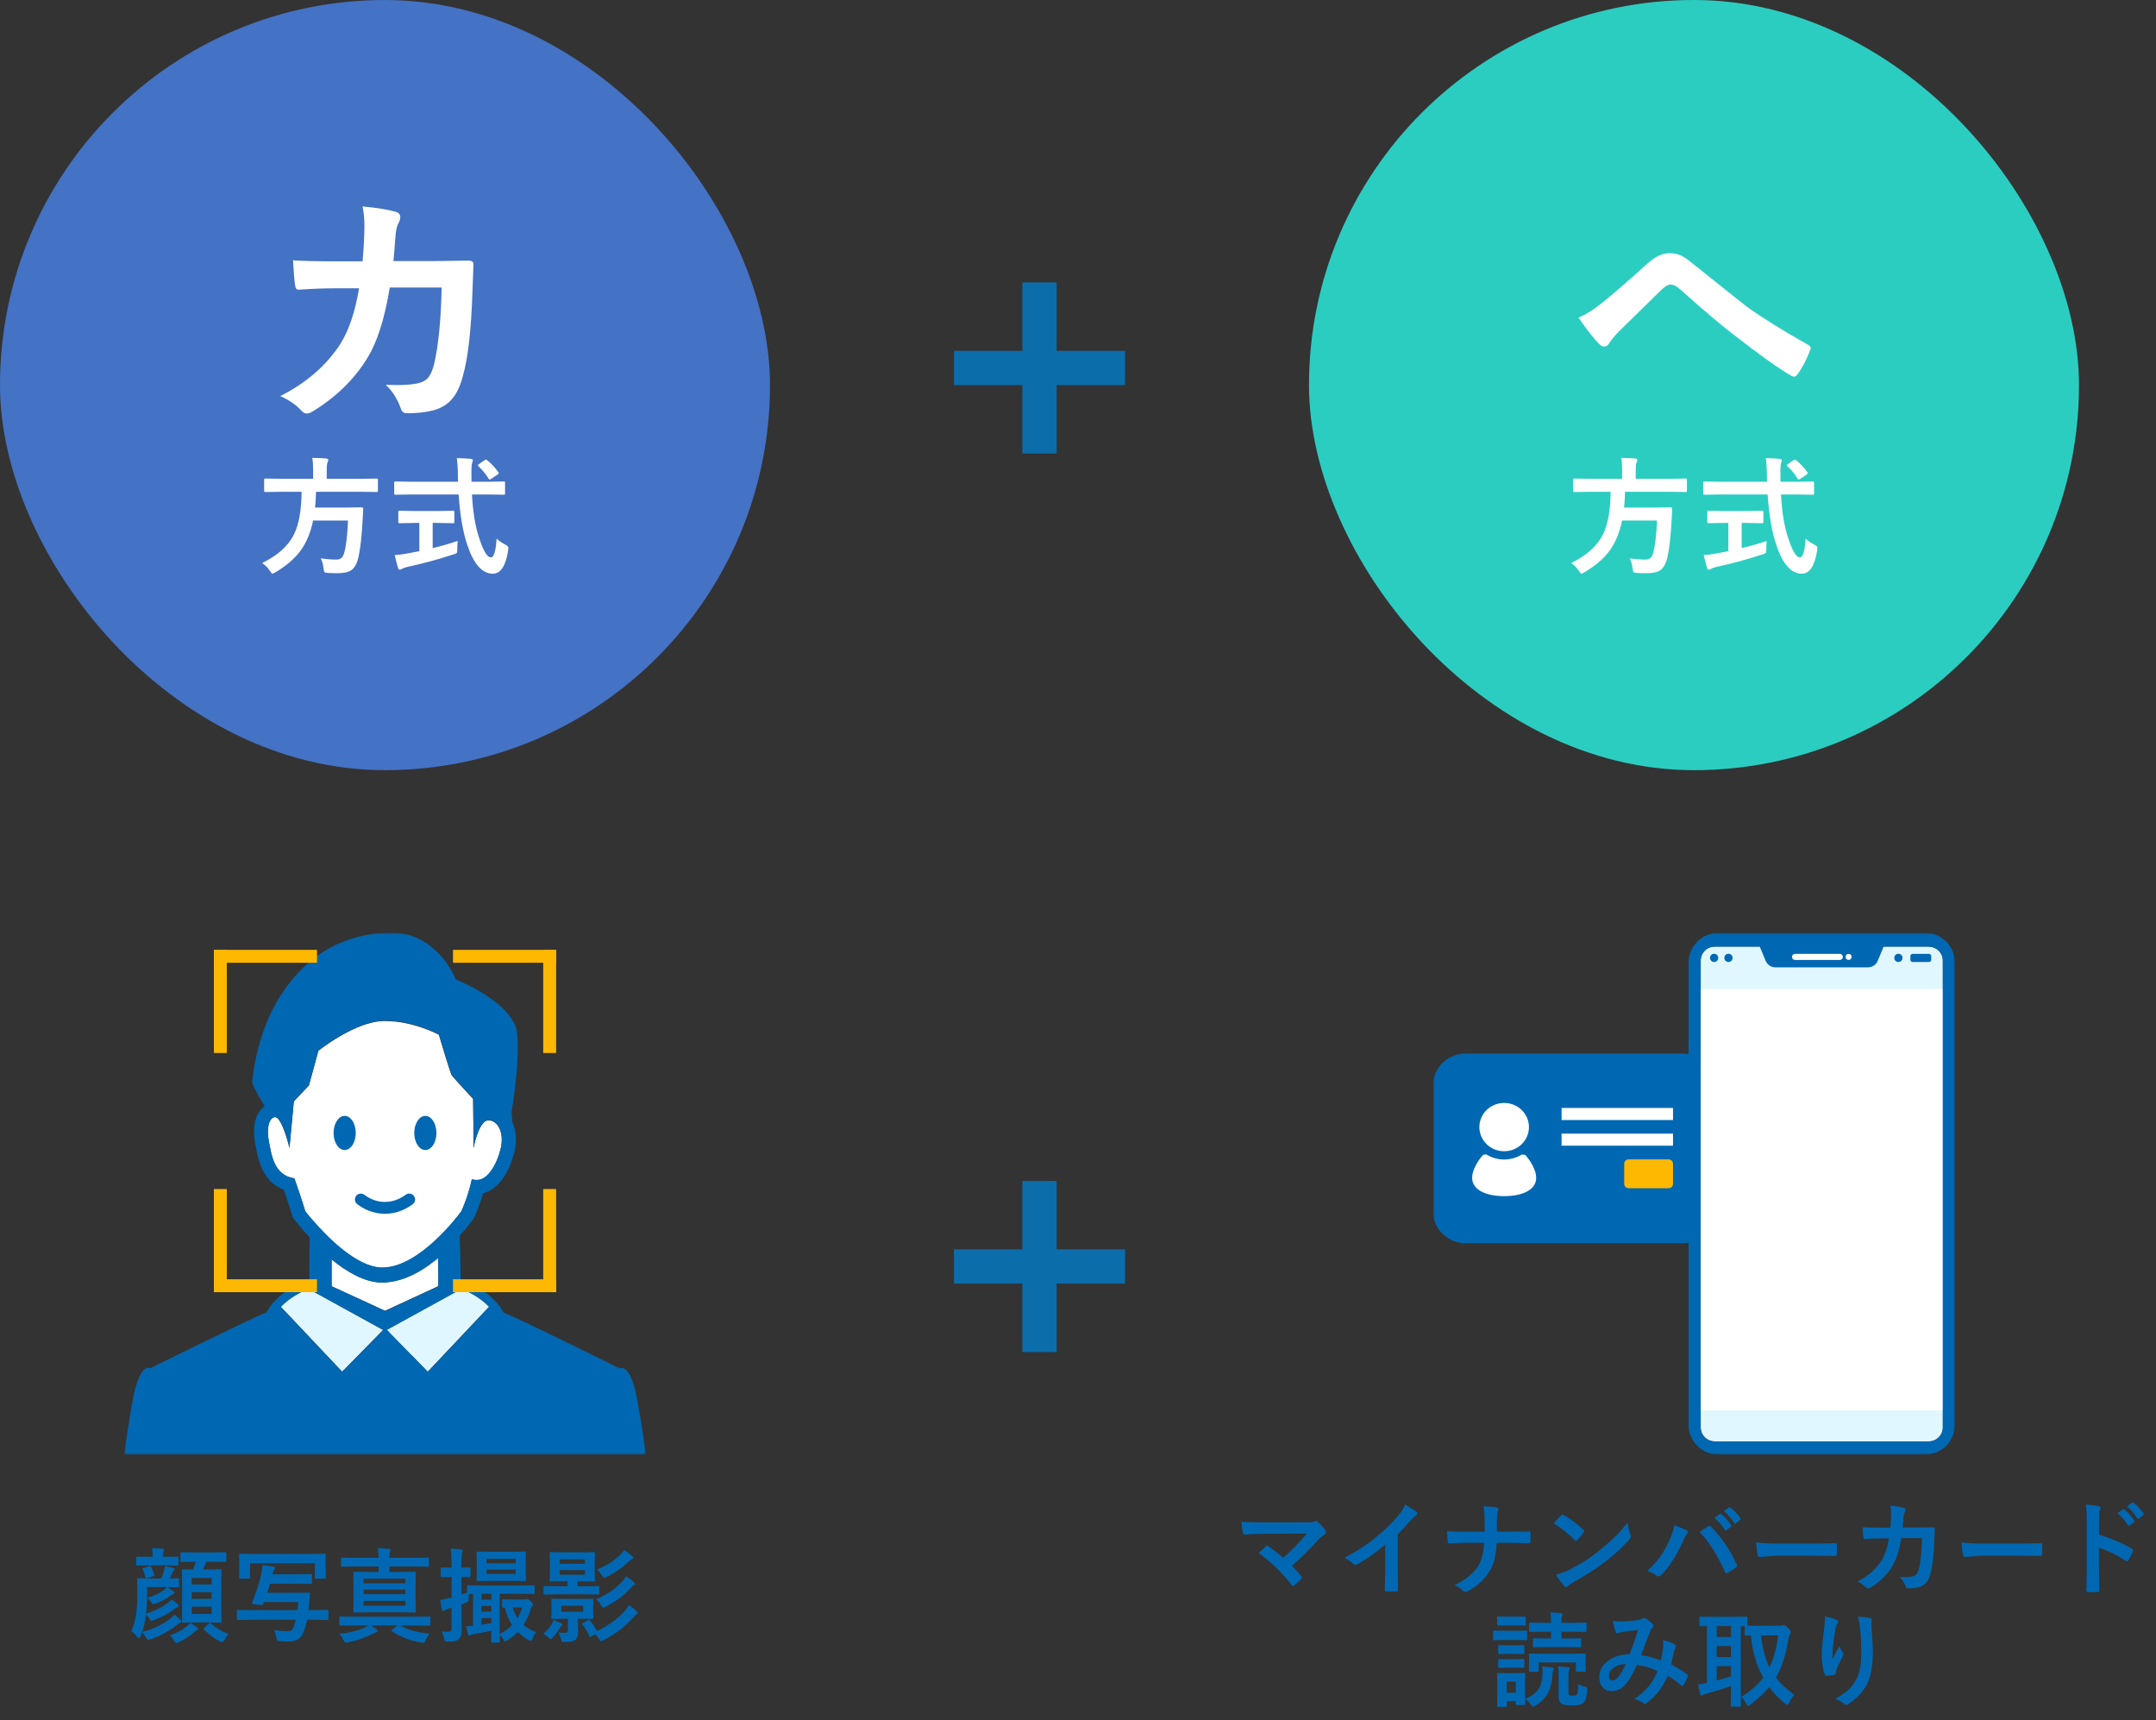
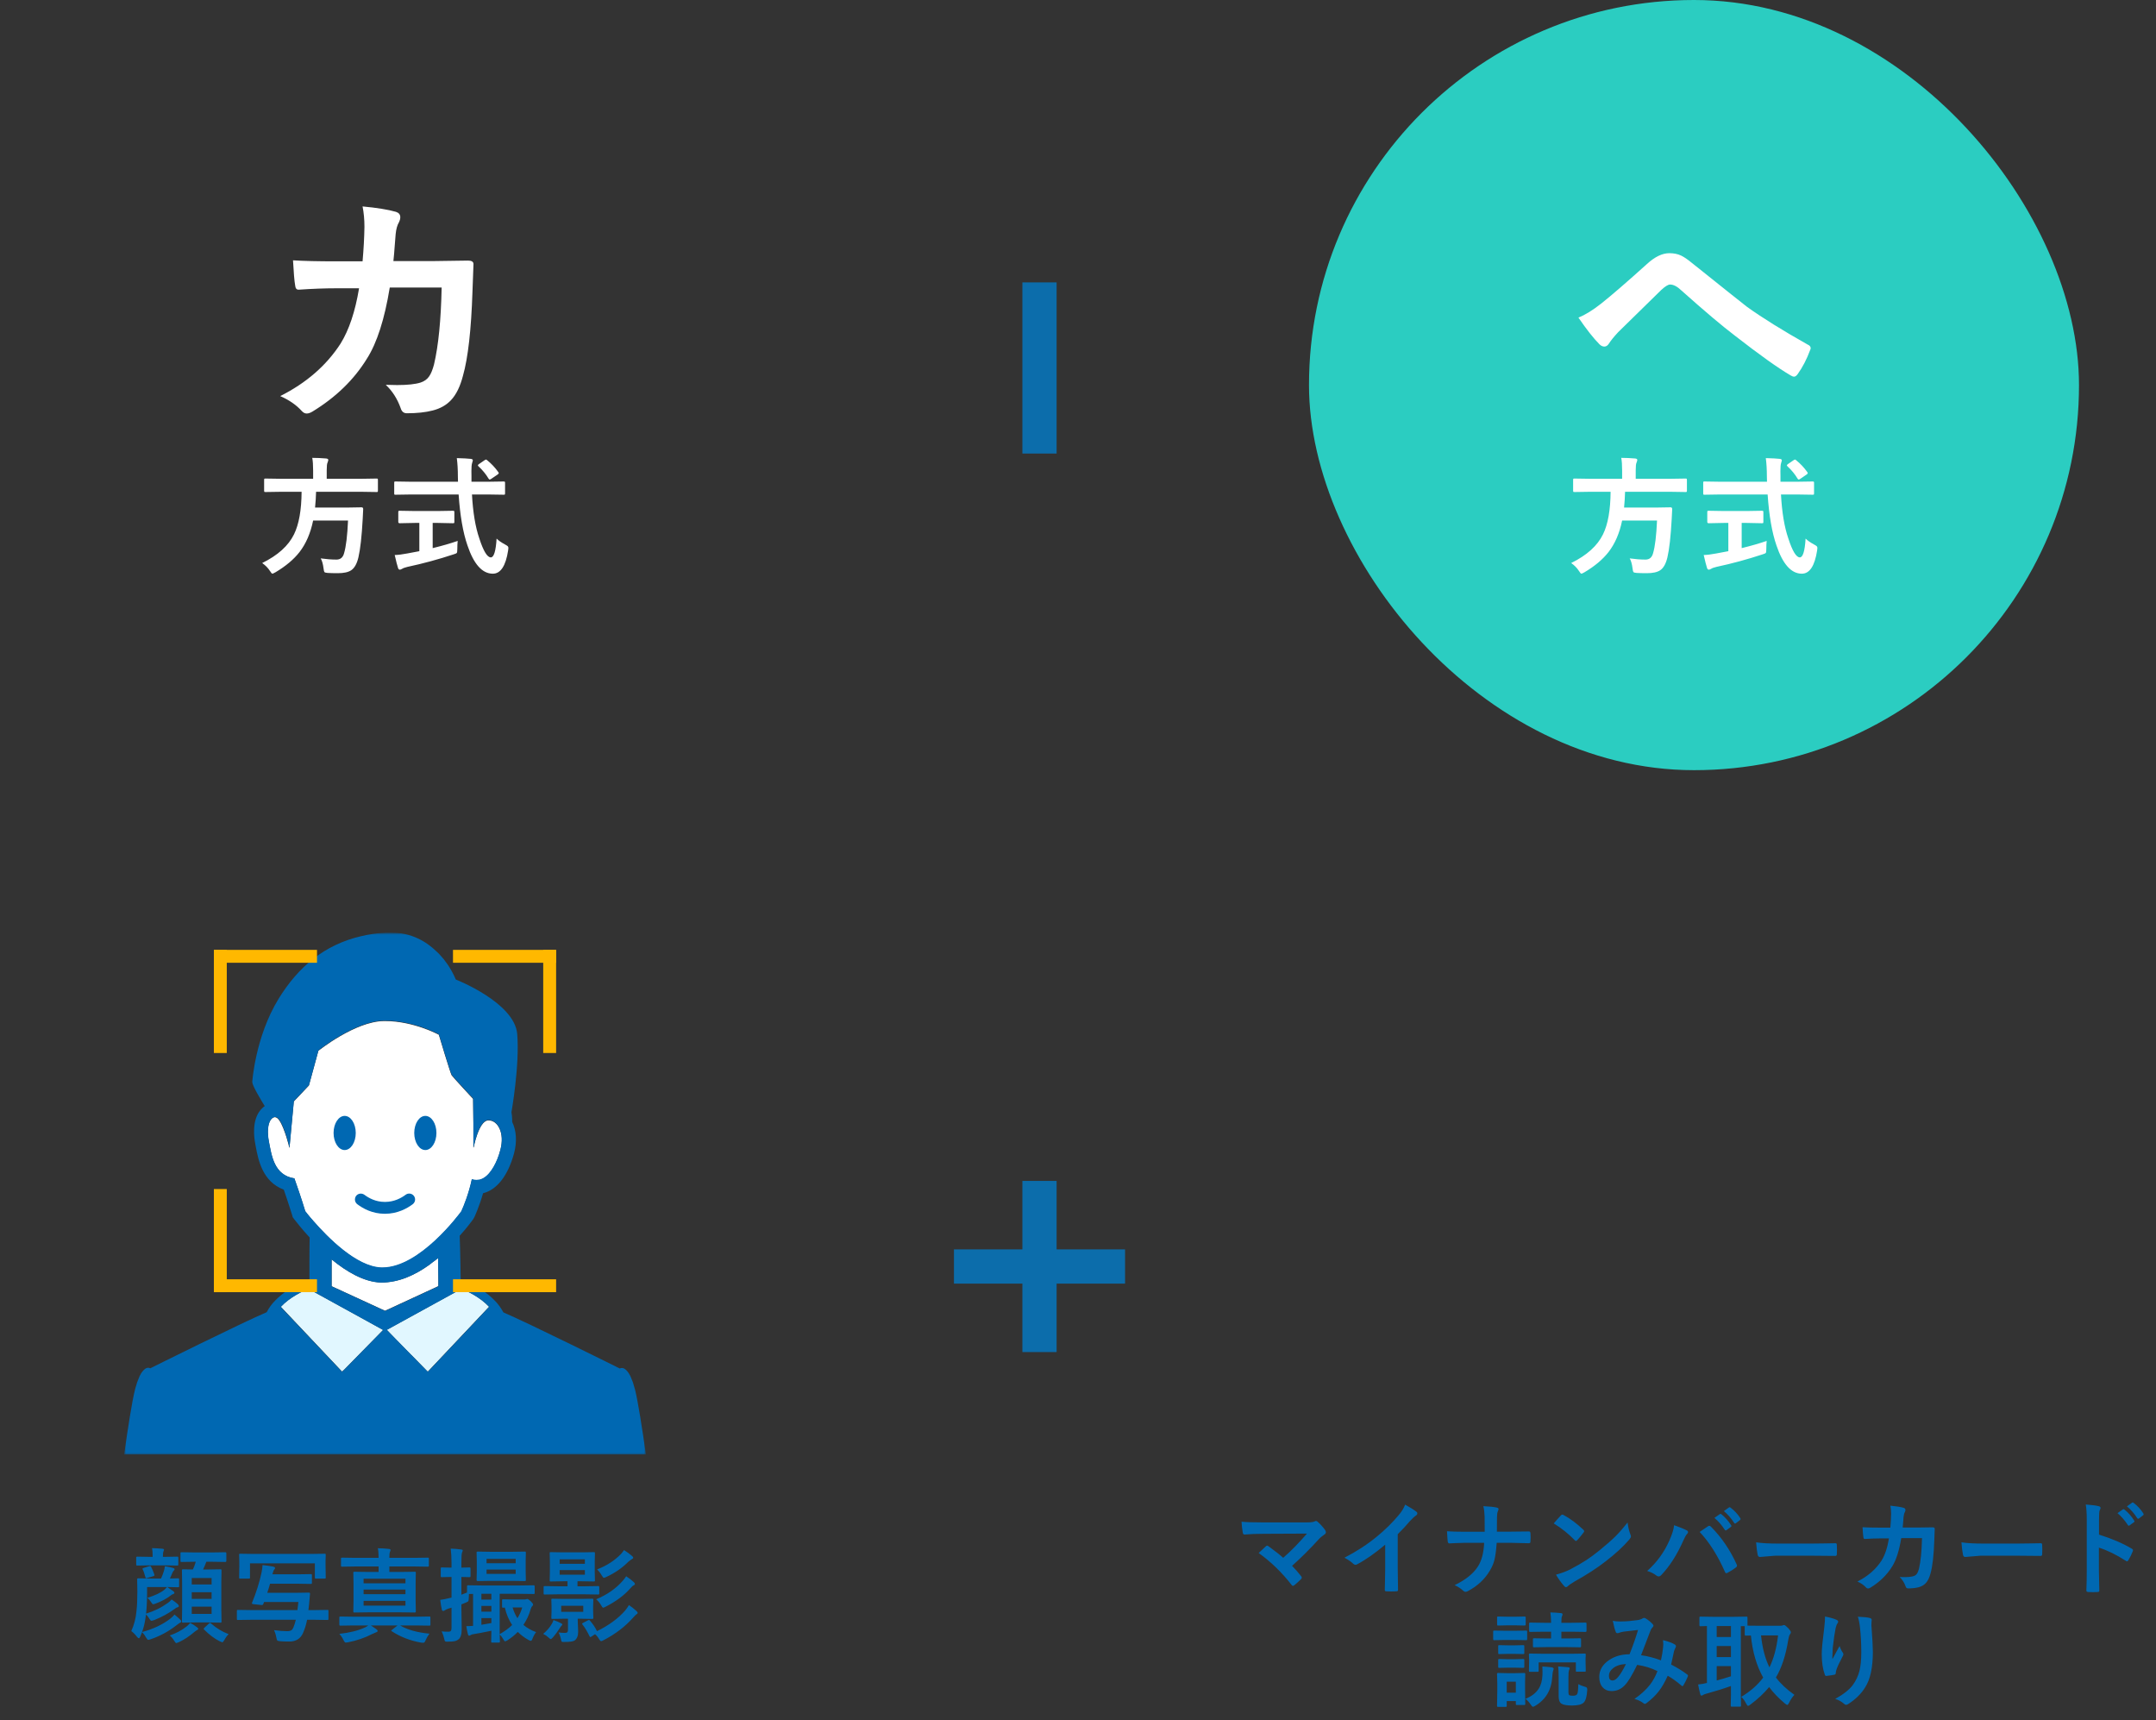
<svg xmlns="http://www.w3.org/2000/svg" width="504" height="402" viewBox="0 0 504 402" fill="none">
  <rect x="0" y="0" width="504" height="402" fill="#333333" stroke="none" />
  <rect x="306" width="180" height="180" rx="90" fill="#2BCDC1" />
  <path d="M368.988 74.232C370.57 73.588 372.328 72.504 374.262 70.981C376.684 69.066 380.268 65.971 385.014 61.693C386.85 60.014 388.588 59.174 390.229 59.174C391.283 59.174 392.201 59.359 392.982 59.73C393.646 60.043 394.467 60.6 395.443 61.4C403.627 67.943 407.943 71.381 408.393 71.713C411.986 74.291 416.713 77.231 422.572 80.531C423.041 80.727 423.275 81.01 423.275 81.381C423.275 81.518 423.236 81.654 423.158 81.791C422.357 83.959 421.381 85.844 420.229 87.445C419.936 87.836 419.662 88.031 419.408 88.031C419.174 88.031 418.9 87.934 418.588 87.738C415.678 86.039 411.361 82.963 405.639 78.51C402.67 76.264 398.471 72.719 393.041 67.875C392.084 66.957 391.205 66.498 390.404 66.498C389.955 66.498 389.271 66.918 388.354 67.758L378.275 77.631C377.279 78.705 376.566 79.584 376.137 80.268C375.824 80.756 375.463 81 375.053 81C374.643 81 374.262 80.824 373.91 80.473C372.543 79.106 370.902 77.025 368.988 74.232ZM371.845 114.935L368.065 114.993C367.909 114.993 367.816 114.974 367.787 114.935C367.758 114.886 367.743 114.783 367.743 114.627V112.195C367.743 112.029 367.763 111.927 367.802 111.888C367.841 111.858 367.929 111.844 368.065 111.844L371.845 111.902H379.198V109.954C379.198 108.665 379.13 107.684 378.993 107.01C380.038 107.01 381.127 107.059 382.26 107.156C382.582 107.195 382.743 107.308 382.743 107.493C382.743 107.601 382.685 107.811 382.567 108.123C382.44 108.357 382.377 108.938 382.377 109.866V111.902H390.272L394.052 111.844C394.188 111.844 394.276 111.868 394.315 111.917C394.335 111.956 394.345 112.049 394.345 112.195V114.627C394.345 114.803 394.325 114.91 394.286 114.949C394.257 114.979 394.179 114.993 394.052 114.993L390.272 114.935H379.887C379.857 116.136 379.779 117.366 379.652 118.626H387.006L390.536 118.567C390.78 118.567 390.902 118.709 390.902 118.992C390.863 119.461 390.824 120.242 390.785 121.336C390.561 125.408 390.229 128.377 389.789 130.242C389.438 131.746 388.876 132.757 388.104 133.274C387.421 133.733 386.371 133.963 384.955 133.963C384.037 133.963 383.246 133.943 382.582 133.904C382.152 133.875 381.898 133.797 381.82 133.67C381.752 133.572 381.688 133.289 381.63 132.82C381.503 131.805 381.283 131.033 380.971 130.506C382.309 130.691 383.539 130.784 384.662 130.784C385.58 130.784 386.171 130.286 386.435 129.29C386.894 127.747 387.201 125.203 387.357 121.658H379.198C378.593 124.617 377.528 127.078 376.005 129.041C374.657 130.76 372.792 132.327 370.409 133.743C369.999 133.968 369.76 134.08 369.691 134.08C369.555 134.08 369.354 133.86 369.091 133.421C368.642 132.728 368.041 132.117 367.289 131.59C370.941 129.793 373.422 127.557 374.73 124.881C375.883 122.537 376.474 119.222 376.503 114.935H371.845ZM402.299 115.564L398.446 115.623C398.31 115.623 398.227 115.608 398.197 115.579C398.168 115.54 398.153 115.433 398.153 115.257V112.898C398.153 112.713 398.168 112.605 398.197 112.576C398.227 112.547 398.31 112.532 398.446 112.532L402.299 112.591H413.065L413.036 111.36C413.036 109.749 412.953 108.318 412.787 107.068C414.311 107.107 415.399 107.166 416.054 107.244C416.376 107.283 416.537 107.405 416.537 107.61C416.537 107.659 416.479 107.869 416.361 108.24C416.254 108.543 416.2 109.168 416.2 110.115C416.2 110.359 416.205 110.745 416.215 111.272V112.591H419.906L423.744 112.532C423.9 112.532 423.993 112.557 424.022 112.605C424.052 112.645 424.066 112.742 424.066 112.898V115.257C424.066 115.433 424.047 115.54 424.008 115.579C423.979 115.608 423.891 115.623 423.744 115.623L419.906 115.564H416.332C416.557 119.744 417.128 123.167 418.046 125.833C419.003 128.792 419.901 130.271 420.741 130.271C421.454 130.271 421.903 128.807 422.089 125.877C422.509 126.307 423.158 126.761 424.037 127.239C424.398 127.435 424.618 127.576 424.696 127.664C424.794 127.762 424.843 127.898 424.843 128.074C424.843 128.162 424.823 128.353 424.784 128.646C424.218 132.298 423.012 134.109 421.166 134.08C418.715 134.051 416.752 131.849 415.277 127.474C414.232 124.466 413.544 120.496 413.212 115.564H402.299ZM408.319 122.215H407.147V128.104C409.423 127.547 411.371 126.985 412.992 126.419C412.934 126.966 412.904 127.596 412.904 128.309C412.904 128.826 412.86 129.139 412.772 129.246C412.694 129.334 412.44 129.441 412.011 129.568C408.466 130.74 404.887 131.712 401.273 132.483C400.658 132.63 400.238 132.781 400.014 132.938C399.76 133.074 399.579 133.143 399.472 133.143C399.276 133.143 399.135 133.011 399.047 132.747C398.861 132.19 398.603 131.18 398.271 129.715C399.081 129.695 400.038 129.578 401.142 129.363L404.027 128.821V122.215H403.002L399.442 122.288C399.218 122.288 399.105 122.186 399.105 121.98V119.739C399.105 119.563 399.125 119.456 399.164 119.417C399.203 119.388 399.296 119.373 399.442 119.373L403.002 119.432H408.319L411.864 119.373C412.03 119.373 412.133 119.397 412.172 119.446C412.201 119.485 412.216 119.583 412.216 119.739V121.98C412.216 122.127 412.196 122.215 412.157 122.244C412.108 122.273 412.011 122.288 411.864 122.288L408.319 122.215ZM419.906 107.581C420.883 108.372 421.742 109.29 422.484 110.335C422.553 110.433 422.587 110.516 422.587 110.584C422.587 110.682 422.484 110.799 422.279 110.936L420.858 111.902C420.683 112.02 420.556 112.078 420.478 112.078C420.39 112.078 420.297 112 420.199 111.844C419.594 110.828 418.812 109.876 417.855 108.987C417.758 108.89 417.709 108.812 417.709 108.753C417.709 108.675 417.802 108.572 417.987 108.445L419.247 107.581C419.423 107.464 419.54 107.405 419.599 107.405C419.687 107.405 419.789 107.464 419.906 107.581Z" fill="white" />
  <g clip-path="url(#clip0_923_167)">
    <mask id="mask0_923_167" style="mask-type:luminance" maskUnits="userSpaceOnUse" x="29" y="218" width="122" height="122">
      <path d="M151 218H29V340H151V218Z" fill="white" />
    </mask>
    <g mask="url(#mask0_923_167)">
      <path d="M80.316 320.251L89.568 310.822L85.882 308.788L72.107 301.214C70.709 301.773 67.76 303.146 65.651 305.408L79.96 320.556L80.316 320.226V320.251Z" fill="#E1F7FF" />
      <path d="M96.202 316.718L99.989 320.582L100.548 319.997L114.324 305.408C112.214 303.146 109.266 301.773 107.868 301.214L90.407 310.796L92.389 312.855L96.176 316.718H96.202Z" fill="#E1F7FF" />
      <path d="M64.38 261.081C63.922 261.081 63.541 261.336 63.262 261.742C62.575 262.733 62.423 264.665 62.855 266.851C63.465 269.926 63.999 274.679 68.802 275.416C70.429 279.991 71.344 283.092 71.344 283.092C71.344 283.092 72.056 284.058 73.301 285.456C76.555 289.192 83.341 296.131 89.161 296.309H89.441C98.159 296.309 107.334 283.88 107.893 283.118V283.067C107.893 283.067 107.893 283.016 107.944 282.991C107.944 282.94 107.944 282.889 107.995 282.838C108.376 282.025 109.596 279.076 110.308 275.696H110.359C110.359 275.696 110.359 275.696 110.41 275.696C110.715 275.798 111.045 275.848 111.35 275.848C111.502 275.848 111.68 275.848 111.833 275.798C111.909 275.798 111.985 275.798 112.036 275.798C112.392 275.721 112.722 275.594 113.027 275.416C113.027 275.416 113.078 275.366 113.104 275.366C113.993 274.832 114.756 273.917 115.417 272.748C116.077 271.604 116.611 270.231 116.967 268.808C118.06 264.767 116.306 261.869 114.273 261.869C114.197 261.869 114.095 261.869 114.019 261.869C111.858 262.149 110.715 268.249 110.715 268.249V268.071C110.715 268.071 110.664 268.223 110.664 268.249V262.606L110.587 256.837C110.587 256.837 105.885 251.779 105.58 251.321C105.275 250.864 102.581 241.841 102.581 241.841C102.581 241.841 96.684 238.638 90.025 238.638H89.746C82.985 238.715 74.419 245.603 74.419 245.603L72.208 253.711L68.675 257.447L67.659 268.274C67.659 268.274 67.659 268.223 67.608 268.147V268.274C67.608 268.274 67.557 267.918 67.455 267.486C66.972 265.656 65.6 261.158 64.38 261.158V261.081Z" fill="white" />
      <path d="M102.48 300.604V299.359C102.48 299.359 102.48 296.817 102.403 294.021C101.971 294.377 101.539 294.707 101.107 295.012C101.031 295.063 100.955 295.14 100.878 295.19C100.726 295.317 100.548 295.445 100.396 295.572C97.04 297.986 93.304 299.74 89.085 299.74C85.069 299.613 81.003 297.198 77.52 294.326V300.604L90 306.348L102.48 300.579V300.604Z" fill="white" />
      <path d="M151 340C150.136 333.824 149.145 327.622 148.484 324.903C148.382 324.496 148.255 324.089 148.153 323.759C148.102 323.505 148.001 323.276 147.95 323.073C147.797 322.64 147.645 322.259 147.492 321.929C147.442 321.751 147.34 321.624 147.289 321.471C147.238 321.42 147.213 321.319 147.162 321.268C147.111 321.166 147.06 321.065 147.01 320.988C146.882 320.81 146.755 320.607 146.654 320.505C146.603 320.429 146.501 320.353 146.45 320.277C146.018 319.819 145.637 319.718 145.357 319.718C145.078 319.718 144.9 319.845 144.9 319.845C144.9 319.845 123.499 309.195 117.679 306.73C117.399 306.221 117.12 305.738 116.789 305.306C116.459 304.823 116.077 304.391 115.696 304.01C113.917 302.129 111.706 300.833 110.054 300.045C108.681 299.384 107.69 299.079 107.69 299.079C107.69 299.079 107.614 292.674 107.461 288.811C109.164 286.93 110.282 285.405 110.613 284.948L110.765 284.693L110.918 284.414C110.918 284.414 112.036 281.999 112.926 278.873C116.154 278.085 118.746 274.781 120.17 269.545C120.881 266.851 120.729 264.284 119.737 262.225C119.737 261.107 119.636 260.293 119.56 259.938C119.56 259.938 121.517 249.008 120.907 241.638C120.246 234.267 106.546 228.929 106.546 228.929C106.546 228.929 105.962 227.379 104.665 225.447C104.386 225.04 104.081 224.634 103.75 224.202C103.471 223.871 103.166 223.515 102.861 223.185C102.708 223.033 102.556 222.855 102.378 222.677C102.302 222.6 102.2 222.524 102.098 222.423C99.684 220.059 96.176 217.949 91.347 217.949C90.991 217.949 90.635 217.949 90.254 217.949C88.195 218.076 86.264 218.356 84.459 218.788C75.767 220.796 69.667 226.057 65.142 233.403C59.653 242.324 58.966 252.897 58.966 252.897C59.017 253.812 61.025 257.116 61.889 258.514C61.508 258.768 61.178 259.099 60.873 259.455C58.865 261.895 59.373 265.809 59.678 267.359C59.729 267.588 59.754 267.817 59.805 268.071C60.364 271.019 61.355 276.204 66.337 278.034C67.557 281.542 68.243 283.905 68.269 283.905L68.421 284.465L68.777 284.948C69.158 285.43 70.455 287.133 72.386 289.218C72.31 292.598 72.335 299.028 72.335 299.028C72.335 299.028 71.344 299.333 69.972 299.994C68.32 300.808 66.108 302.104 64.329 303.959C63.948 304.34 63.567 304.773 63.236 305.23C62.906 305.688 62.626 306.145 62.347 306.679C56.526 309.144 35.125 319.794 35.125 319.794C35.125 319.794 34.947 319.667 34.642 319.667C34.363 319.667 34.007 319.768 33.575 320.226C33.524 320.277 33.422 320.378 33.372 320.455C33.245 320.582 33.143 320.76 33.016 320.938C32.965 321.014 32.889 321.115 32.863 321.217C32.812 321.268 32.787 321.37 32.736 321.42C32.685 321.573 32.584 321.7 32.533 321.878C32.38 322.208 32.253 322.59 32.075 323.022C32.025 323.225 31.923 323.454 31.872 323.708C31.745 324.064 31.643 324.445 31.542 324.852C30.855 327.571 29.89 333.773 29.025 339.949H151.025L151 340ZM107.893 301.24C109.291 301.799 112.24 303.171 114.349 305.433L100.573 320.023L100.014 320.607L96.227 316.744L92.44 312.88L90.432 310.822L107.893 301.24ZM90 306.374L77.52 300.63V294.352C81.002 297.198 85.069 299.638 89.085 299.765C93.279 299.765 97.04 297.986 100.395 295.597C100.573 295.47 100.726 295.343 100.878 295.216C100.929 295.165 101.031 295.089 101.107 295.038C101.539 294.733 101.971 294.403 102.403 294.047C102.454 296.817 102.48 299.333 102.48 299.384V300.63L90 306.399V306.374ZM71.37 283.067C71.37 283.067 70.455 279.966 68.828 275.391C64.024 274.679 63.49 269.926 62.88 266.825C62.448 264.64 62.626 262.708 63.287 261.717C63.567 261.31 63.948 261.056 64.405 261.056C65.651 261.056 66.998 265.555 67.481 267.385C67.582 267.817 67.633 268.096 67.633 268.173V268.045L67.684 268.173L68.701 257.345L72.234 253.609L74.445 245.501C74.445 245.501 83.01 238.613 89.771 238.537H90.051C96.71 238.537 102.607 241.739 102.607 241.739C102.607 241.739 105.301 250.762 105.606 251.22C105.911 251.677 110.613 256.735 110.613 256.735L110.664 262.505V268.147C110.664 268.147 110.715 268.045 110.715 267.969V268.147C110.715 268.147 111.858 262.047 114.019 261.768C114.095 261.768 114.197 261.768 114.273 261.768C116.306 261.768 118.06 264.69 116.967 268.706C116.586 270.155 116.052 271.502 115.391 272.646C114.73 273.79 113.968 274.73 113.078 275.264C113.078 275.264 113.027 275.315 113.002 275.315C112.697 275.493 112.367 275.62 112.011 275.696C111.96 275.696 111.884 275.696 111.807 275.696C111.655 275.747 111.502 275.747 111.325 275.747C111.02 275.747 110.689 275.696 110.384 275.594H110.333H110.282C109.571 278.975 108.351 281.898 107.97 282.736C107.919 282.787 107.919 282.863 107.919 282.889C107.868 282.94 107.868 282.965 107.868 282.965C107.868 282.965 107.868 282.965 107.868 283.016C107.309 283.778 98.108 296.207 89.415 296.207H89.136C83.315 296.029 76.529 289.09 73.276 285.354C72.03 283.956 71.319 282.99 71.319 282.99L71.37 283.067ZM72.107 301.24L85.882 308.814L89.568 310.847L80.316 320.277L79.96 320.607L65.625 305.459C67.735 303.197 70.683 301.824 72.081 301.265L72.107 301.24Z" fill="#0068B2" />
      <path d="M80.57 268.783C82.002 268.783 83.163 266.996 83.163 264.792C83.163 262.588 82.002 260.802 80.57 260.802C79.138 260.802 77.978 262.588 77.978 264.792C77.978 266.996 79.138 268.783 80.57 268.783Z" fill="#0068B2" />
      <path d="M99.43 268.783C100.861 268.783 102.022 266.996 102.022 264.792C102.022 262.588 100.861 260.802 99.43 260.802C97.998 260.802 96.837 262.588 96.837 264.792C96.837 266.996 97.998 268.783 99.43 268.783Z" fill="#0068B2" />
      <path d="M90 283.677H89.949C87.052 283.677 84.866 282.457 83.519 281.44C82.909 280.983 82.807 280.118 83.239 279.508C83.697 278.898 84.561 278.797 85.171 279.229C86.188 279.991 87.814 280.906 89.949 280.906H90C92.16 280.906 93.812 279.991 94.829 279.229C95.439 278.771 96.303 278.898 96.761 279.508C97.218 280.118 97.091 280.983 96.481 281.44C95.134 282.457 92.897 283.677 90 283.677Z" fill="#0068B2" />
    </g>
    <rect x="50" y="222" width="3.013" height="24.104" fill="#FFB800" />
    <rect x="74.104" y="222" width="3.013" height="24.104" transform="rotate(90 74.104 222)" fill="#FFB800" />
    <rect x="130" y="222" width="3.013" height="24.104" transform="rotate(90 130 222)" fill="#FFB800" />
    <rect x="130" y="246.104" width="3.013" height="24.104" transform="rotate(-180 130 246.104)" fill="#FFB800" />
-     <rect x="130" y="302" width="3.013" height="24.104" transform="rotate(-180 130 302)" fill="#FFB800" />
    <rect x="105.896" y="302" width="3.013" height="24.104" transform="rotate(-90 105.896 302)" fill="#FFB800" />
    <rect x="50" y="302" width="3.013" height="24.104" transform="rotate(-90 50 302)" fill="#FFB800" />
    <rect x="50" y="277.896" width="3.013" height="24.104" fill="#FFB800" />
  </g>
  <path d="M45.457 365.008L42.457 365.055C42.332 365.055 42.254 365.039 42.223 365.008C42.199 364.977 42.188 364.906 42.188 364.797V363.039C42.188 362.914 42.203 362.84 42.234 362.816C42.266 362.793 42.34 362.781 42.457 362.781L45.457 362.828H49.652L52.676 362.781C52.832 362.781 52.91 362.867 52.91 363.039V364.797C52.91 364.969 52.832 365.055 52.676 365.055L49.652 365.008H48.234C48.055 365.523 47.801 366.125 47.473 366.812H48.762L51.527 366.766C51.652 366.766 51.727 366.781 51.75 366.812C51.773 366.844 51.785 366.914 51.785 367.023L51.738 369.812V376.188L51.785 378.941C51.785 379.074 51.77 379.156 51.738 379.188C51.715 379.219 51.645 379.234 51.527 379.234L48.762 379.188H45.574L42.82 379.234C42.68 379.234 42.594 379.215 42.562 379.176C42.539 379.145 42.527 379.066 42.527 378.941L42.574 376.188V369.906L42.527 367.023C42.527 366.898 42.543 366.824 42.574 366.801C42.613 366.777 42.695 366.766 42.82 366.766L45.094 366.812C45.336 366.312 45.559 365.711 45.762 365.008H45.457ZM49.465 377.195V375.496H44.824V377.195H49.465ZM44.824 373.691H49.465V372.121H44.824V373.691ZM49.465 368.805H44.824V370.316H49.465V368.805ZM40.125 373.82C40.75 374.25 41.23 374.617 41.566 374.922C41.723 375.086 41.801 375.23 41.801 375.355C41.801 375.504 41.703 375.602 41.508 375.648C41.32 375.68 41.105 375.797 40.863 376C39.449 377.047 37.836 377.93 36.023 378.648C35.688 378.758 35.484 378.812 35.414 378.812C35.273 378.812 35.113 378.66 34.934 378.355C34.723 377.965 34.453 377.621 34.125 377.324L34.008 378.156C33.852 379.312 33.586 380.402 33.211 381.426C35.789 380.746 37.988 379.707 39.809 378.309C40.262 377.941 40.59 377.621 40.793 377.348C41.441 377.887 41.906 378.301 42.188 378.59C42.312 378.738 42.375 378.852 42.375 378.93C42.375 379.086 42.262 379.207 42.035 379.293C41.941 379.332 41.664 379.531 41.203 379.891C39.406 381.289 37.422 382.363 35.25 383.113C34.961 383.207 34.762 383.254 34.652 383.254C34.52 383.254 34.367 383.102 34.195 382.797C33.883 382.242 33.555 381.793 33.211 381.449C33.133 381.668 32.996 382.004 32.801 382.457C32.684 382.746 32.566 382.891 32.449 382.891C32.355 382.891 32.227 382.793 32.062 382.598C31.57 381.965 31.113 381.504 30.691 381.215C31.355 379.73 31.758 378.184 31.898 376.574C32.039 375.449 32.109 373.906 32.109 371.945L32.062 369.133C32.062 369.008 32.078 368.934 32.109 368.91C32.141 368.887 32.215 368.875 32.332 368.875L35.086 368.922H37.652C37.941 368.266 38.164 367.676 38.32 367.152C38.43 366.77 38.504 366.398 38.543 366.039C39.348 366.18 39.977 366.316 40.43 366.449C40.688 366.52 40.816 366.617 40.816 366.742C40.816 366.859 40.762 366.961 40.652 367.047C40.52 367.188 40.406 367.355 40.312 367.551C40.133 368.012 39.934 368.469 39.715 368.922L41.613 368.875C41.738 368.875 41.812 368.891 41.836 368.922C41.859 368.953 41.871 369.023 41.871 369.133V370.668C41.871 370.809 41.855 370.895 41.824 370.926C41.793 370.949 41.723 370.961 41.613 370.961L39.094 370.914C39.641 371.266 40.109 371.586 40.5 371.875C40.68 372.008 40.77 372.137 40.77 372.262C40.77 372.41 40.664 372.512 40.453 372.566C40.289 372.621 40.105 372.727 39.902 372.883C39.027 373.594 37.852 374.227 36.375 374.781C36.07 374.891 35.879 374.945 35.801 374.945C35.684 374.945 35.523 374.777 35.32 374.441C35.133 374.121 34.848 373.785 34.465 373.434C36.23 372.887 37.547 372.262 38.414 371.559C38.703 371.301 38.922 371.086 39.07 370.914H34.383V372.379C34.383 374.082 34.305 375.664 34.148 377.125C36.047 376.547 37.742 375.715 39.234 374.629C39.586 374.387 39.883 374.117 40.125 373.82ZM38.66 365.852H34.84L32.109 365.898C31.984 365.898 31.906 365.883 31.875 365.852C31.852 365.82 31.84 365.75 31.84 365.641V364.07C31.84 363.945 31.859 363.871 31.898 363.848C31.922 363.824 31.992 363.812 32.109 363.812L34.84 363.859H35.684V363.789C35.684 362.914 35.637 362.258 35.543 361.82C36.23 361.836 37.035 361.883 37.957 361.961C38.215 361.984 38.344 362.066 38.344 362.207C38.344 362.262 38.297 362.402 38.203 362.629C38.125 362.793 38.086 363.18 38.086 363.789V363.859H38.66L41.391 363.812C41.531 363.812 41.617 363.828 41.648 363.859C41.672 363.891 41.684 363.961 41.684 364.07V365.641C41.684 365.766 41.664 365.84 41.625 365.863C41.594 365.887 41.516 365.898 41.391 365.898L38.66 365.852ZM44.449 379.293C45.035 379.59 45.574 379.934 46.066 380.324C46.246 380.441 46.336 380.566 46.336 380.699C46.336 380.809 46.238 380.906 46.043 380.992C45.895 381.07 45.688 381.215 45.422 381.426C44.242 382.441 43.035 383.234 41.801 383.805C41.457 383.945 41.266 384.016 41.227 384.016C41.102 384.016 40.926 383.824 40.699 383.441C40.441 382.996 40.105 382.594 39.691 382.234C41.215 381.703 42.527 381 43.629 380.125C43.879 379.938 44.152 379.66 44.449 379.293ZM53.449 381.93C53.082 382.266 52.754 382.715 52.465 383.277C52.254 383.645 52.086 383.828 51.961 383.828C51.914 383.828 51.723 383.754 51.387 383.605C50.168 383.004 48.941 382.086 47.707 380.852C47.637 380.773 47.602 380.715 47.602 380.676C47.602 380.629 47.676 380.535 47.824 380.395L48.832 379.457C48.949 379.348 49.039 379.293 49.102 379.293C49.164 379.293 49.242 379.34 49.336 379.434C50.578 380.527 51.949 381.359 53.449 381.93ZM34.863 366.039C34.973 366.008 35.051 365.992 35.098 365.992C35.176 365.992 35.25 366.059 35.32 366.191C35.648 366.816 35.902 367.422 36.082 368.008C36.098 368.078 36.105 368.125 36.105 368.148C36.105 368.25 35.996 368.332 35.777 368.395L34.488 368.781C34.348 368.828 34.25 368.852 34.195 368.852C34.109 368.852 34.035 368.758 33.973 368.57C33.762 367.758 33.555 367.164 33.352 366.789C33.32 366.727 33.305 366.68 33.305 366.648C33.305 366.578 33.418 366.504 33.645 366.426L34.863 366.039ZM58.875 378.566L55.605 378.613C55.488 378.613 55.418 378.598 55.395 378.566C55.379 378.543 55.371 378.473 55.371 378.355V376.527C55.371 376.395 55.383 376.316 55.406 376.293C55.43 376.27 55.496 376.258 55.605 376.258L58.875 376.305H69.527L69.75 374.418H61.734C61.68 374.52 61.621 374.664 61.559 374.852C61.496 375.031 61.391 375.121 61.242 375.121C61.234 375.121 61.18 375.117 61.078 375.109L59.262 374.922C59.012 374.891 58.887 374.824 58.887 374.723C58.887 374.691 58.898 374.645 58.922 374.582C59.93 372.113 60.668 369.762 61.137 367.527C61.27 366.91 61.348 366.328 61.371 365.781C62.238 365.867 63.055 365.984 63.82 366.133C64.141 366.211 64.301 366.324 64.301 366.473C64.301 366.582 64.231 366.711 64.09 366.859C63.98 366.961 63.867 367.242 63.75 367.703L63.68 367.938H69.703L72.633 367.891C72.766 367.891 72.848 367.906 72.879 367.938C72.902 367.969 72.914 368.039 72.914 368.148V369.93C72.914 370.055 72.898 370.129 72.867 370.152C72.828 370.176 72.75 370.188 72.633 370.188L69.703 370.141H63.129C62.941 370.828 62.723 371.535 62.473 372.262H69.199L72.176 372.215C72.371 372.215 72.469 372.289 72.469 372.438C72.469 372.461 72.469 372.492 72.469 372.531C72.438 372.766 72.402 373.16 72.363 373.715C72.324 374.207 72.293 374.57 72.269 374.805C72.246 375.023 72.215 375.301 72.176 375.637C72.137 375.98 72.109 376.203 72.094 376.305H73.394L76.535 376.258C76.66 376.258 76.734 376.273 76.758 376.305C76.773 376.328 76.781 376.402 76.781 376.527V378.355C76.781 378.48 76.769 378.555 76.746 378.578C76.723 378.602 76.652 378.613 76.535 378.613L73.394 378.566H71.789C71.578 379.684 71.25 380.738 70.805 381.73C70.211 383.012 69.156 383.652 67.641 383.652C66.742 383.652 66.035 383.629 65.519 383.582C65.121 383.543 64.887 383.48 64.816 383.395C64.746 383.324 64.676 383.105 64.606 382.738C64.481 382.059 64.297 381.477 64.055 380.992C65.273 381.148 66.281 381.227 67.078 381.227C67.547 381.227 67.891 381.156 68.109 381.016C68.297 380.891 68.457 380.672 68.59 380.359C68.816 379.805 69.004 379.207 69.152 378.566H58.875ZM72.715 363.18L75.879 363.133C76.012 363.133 76.09 363.148 76.113 363.18C76.137 363.211 76.148 363.285 76.148 363.402L76.102 364.738V365.887L76.148 368.676C76.148 368.809 76.133 368.887 76.102 368.91C76.07 368.934 75.996 368.945 75.879 368.945H73.863C73.738 368.945 73.664 368.93 73.641 368.898C73.617 368.867 73.606 368.793 73.606 368.676V365.383H58.441V368.676C58.441 368.809 58.426 368.887 58.395 368.91C58.363 368.934 58.289 368.945 58.172 368.945H56.156C56.031 368.945 55.957 368.93 55.934 368.898C55.91 368.867 55.898 368.793 55.898 368.676L55.945 365.887V364.949L55.898 363.402C55.898 363.27 55.914 363.191 55.945 363.168C55.977 363.145 56.051 363.133 56.168 363.133L59.355 363.18H72.715ZM83.074 366.109L79.981 366.156C79.856 366.156 79.777 366.141 79.746 366.109C79.723 366.07 79.711 365.988 79.711 365.863V364.305C79.711 364.18 79.727 364.105 79.758 364.082C79.789 364.059 79.863 364.047 79.981 364.047L83.074 364.094H88.5V363.977C88.5 363.07 88.441 362.359 88.324 361.844C89.348 361.867 90.211 361.922 90.914 362.008C91.172 362.031 91.301 362.117 91.301 362.266C91.301 362.336 91.254 362.48 91.16 362.699C91.066 362.918 91.019 363.336 91.019 363.953V364.094H96.891L99.996 364.047C100.121 364.047 100.195 364.062 100.219 364.094C100.242 364.125 100.254 364.195 100.254 364.305V365.863C100.254 366.004 100.238 366.09 100.207 366.121C100.176 366.145 100.105 366.156 99.996 366.156L96.891 366.109H91.019V367.387H93.656L96.949 367.34C97.074 367.34 97.148 367.355 97.172 367.387C97.195 367.418 97.207 367.488 97.207 367.598L97.16 369.953V374.242L97.207 376.633C97.207 376.789 97.121 376.867 96.949 376.867L93.656 376.82H86.168L82.887 376.867C82.746 376.867 82.66 376.852 82.629 376.82C82.606 376.797 82.594 376.734 82.594 376.633L82.641 374.242V369.953L82.594 367.598C82.594 367.473 82.609 367.398 82.641 367.375C82.68 367.352 82.762 367.34 82.887 367.34L86.168 367.387H88.5V366.109H83.074ZM94.781 375.262V374.148H84.996V375.262H94.781ZM84.996 372.59H94.781V371.512H84.996V372.59ZM94.781 368.969H84.996V370.047H94.781V368.969ZM82.617 379.891L79.594 379.938C79.461 379.938 79.383 379.918 79.359 379.879C79.336 379.848 79.324 379.773 79.324 379.656V378.062C79.324 377.938 79.34 377.863 79.371 377.84C79.402 377.816 79.477 377.805 79.594 377.805L82.617 377.852H97.324L100.348 377.805C100.473 377.805 100.551 377.82 100.582 377.852C100.605 377.883 100.617 377.953 100.617 378.062V379.656C100.617 379.781 100.602 379.859 100.57 379.891C100.547 379.922 100.473 379.938 100.348 379.938L97.324 379.891H93.527C95.254 380.906 97.543 381.547 100.395 381.812C100.012 382.328 99.715 382.832 99.504 383.324C99.387 383.598 99.289 383.77 99.211 383.84C99.133 383.91 99.023 383.945 98.883 383.945C98.758 383.945 98.598 383.93 98.402 383.898C95.879 383.445 93.613 382.566 91.606 381.262C91.504 381.199 91.453 381.148 91.453 381.109C91.453 381.062 91.531 380.984 91.688 380.875L92.93 379.891H86.695C86.867 379.992 87.094 380.145 87.375 380.348C87.664 380.551 87.859 380.688 87.961 380.758C88.172 380.898 88.277 381.035 88.277 381.168C88.277 381.324 88.156 381.434 87.914 381.496C87.805 381.527 87.492 381.664 86.977 381.906C85.312 382.781 83.441 383.422 81.363 383.828C81.098 383.875 80.914 383.898 80.812 383.898C80.656 383.898 80.481 383.691 80.285 383.277C80.027 382.746 79.707 382.273 79.324 381.859C81.746 381.594 83.754 381.09 85.348 380.348C85.598 380.223 85.848 380.07 86.098 379.891H82.617ZM103.242 381.273C103.594 381.328 104.105 381.355 104.777 381.355C105.098 381.355 105.309 381.281 105.41 381.133C105.504 381 105.551 380.77 105.551 380.441V375.742L104.836 375.953C104.5 376.062 104.211 376.199 103.969 376.363C103.844 376.457 103.723 376.504 103.605 376.504C103.457 376.504 103.352 376.402 103.289 376.199C103.141 375.598 103.016 374.836 102.914 373.914C103.648 373.82 104.383 373.676 105.117 373.48L105.551 373.387V368.559H105.41L103.289 368.605C103.164 368.605 103.09 368.59 103.066 368.559C103.043 368.527 103.031 368.457 103.031 368.348V366.625C103.031 366.484 103.047 366.398 103.078 366.367C103.109 366.344 103.18 366.332 103.289 366.332L105.41 366.379H105.551V365.348C105.551 364.059 105.488 362.922 105.363 361.938C106.262 361.961 107.07 362.027 107.789 362.137C108.047 362.16 108.176 362.238 108.176 362.371C108.176 362.449 108.117 362.617 108 362.875C107.906 363.102 107.859 363.91 107.859 365.301V366.379L109.723 366.332C109.855 366.332 109.934 366.352 109.957 366.391C109.98 366.422 109.992 366.5 109.992 366.625V368.348C109.992 368.473 109.977 368.547 109.945 368.57C109.914 368.594 109.84 368.605 109.723 368.605L107.859 368.559V372.707C108.375 372.527 108.812 372.359 109.172 372.203V370.785C109.172 370.652 109.191 370.57 109.23 370.539C109.254 370.516 109.324 370.504 109.441 370.504L112.758 370.551H121.441L124.758 370.504C124.914 370.504 124.992 370.59 124.992 370.762V372.262C124.992 372.387 124.98 372.465 124.957 372.496C124.934 372.527 124.867 372.543 124.758 372.543L121.441 372.496H116.812V381.93C118.008 381.242 118.977 380.527 119.719 379.785C118.945 378.621 118.375 377.266 118.008 375.719C117.867 375.734 117.742 375.742 117.633 375.742C117.508 375.742 117.43 375.727 117.398 375.695C117.375 375.664 117.363 375.59 117.363 375.473V374.055C117.363 373.922 117.379 373.84 117.41 373.809C117.441 373.785 117.516 373.773 117.633 373.773L119.742 373.82H122.473C122.715 373.82 122.875 373.805 122.953 373.773C122.977 373.766 123.008 373.758 123.047 373.75C123.125 373.719 123.191 373.703 123.246 373.703C123.418 373.703 123.684 373.871 124.043 374.207C124.426 374.59 124.617 374.855 124.617 375.004C124.617 375.129 124.555 375.254 124.43 375.379C124.258 375.527 124.129 375.777 124.043 376.129C123.66 377.457 123.098 378.668 122.355 379.762C123.184 380.473 124.176 381.035 125.332 381.449C125.059 381.746 124.777 382.25 124.488 382.961C124.363 383.312 124.23 383.488 124.09 383.488C123.98 383.488 123.797 383.418 123.539 383.277C122.609 382.762 121.777 382.137 121.043 381.402C120.34 382.129 119.531 382.785 118.617 383.371C118.32 383.527 118.145 383.605 118.09 383.605C117.973 383.605 117.82 383.43 117.633 383.078C117.414 382.688 117.141 382.328 116.812 382L116.859 383.629C116.859 383.754 116.844 383.832 116.812 383.863C116.781 383.887 116.707 383.898 116.59 383.898H115.078C114.953 383.898 114.879 383.879 114.855 383.84C114.832 383.816 114.82 383.746 114.82 383.629C114.82 383.605 114.824 383.488 114.832 383.277C114.848 382.574 114.859 381.859 114.867 381.133C112.984 381.523 111.582 381.789 110.66 381.93C110.371 381.969 110.164 382.039 110.039 382.141C109.898 382.234 109.77 382.281 109.652 382.281C109.527 382.281 109.434 382.152 109.371 381.895C109.215 381.27 109.094 380.656 109.008 380.055C109.508 380.055 110.035 380.031 110.59 379.984V372.52C110.082 372.52 109.762 372.527 109.629 372.543C109.598 372.934 109.582 373.254 109.582 373.504C109.574 373.91 109.531 374.156 109.453 374.242C109.391 374.32 109.195 374.426 108.867 374.559C108.422 374.754 108.086 374.891 107.859 374.969V375.977L107.93 380.781C107.93 381.977 107.68 382.766 107.18 383.148C106.898 383.367 106.574 383.512 106.207 383.582C105.879 383.645 105.387 383.676 104.73 383.676C104.582 383.684 104.488 383.688 104.449 383.688C104.215 383.688 104.066 383.637 104.004 383.535C103.957 383.465 103.898 383.273 103.828 382.961C103.727 382.445 103.531 381.883 103.242 381.273ZM122.074 375.695H119.836C120.094 376.602 120.469 377.438 120.961 378.203C121.43 377.461 121.801 376.625 122.074 375.695ZM114.867 379.328V378.18H112.535V379.738C113.895 379.504 114.672 379.367 114.867 379.328ZM114.867 372.496H112.535V373.844H114.867V372.496ZM112.535 376.668H114.867V375.332H112.535V376.668ZM119.672 362.676L122.672 362.629C122.797 362.629 122.871 362.645 122.895 362.676C122.918 362.707 122.93 362.781 122.93 362.898L122.883 364.844V367.316L122.93 369.285C122.93 369.441 122.844 369.52 122.672 369.52L119.672 369.473H114.703L111.68 369.52C111.5 369.52 111.41 369.441 111.41 369.285L111.457 367.316V364.844L111.41 362.898C111.41 362.766 111.426 362.688 111.457 362.664C111.488 362.641 111.562 362.629 111.68 362.629L114.703 362.676H119.672ZM120.551 367.844V366.836H113.742V367.844H120.551ZM113.742 364.328V365.348H120.551V364.328H113.742ZM130.488 372.613L127.348 372.66C127.215 372.66 127.137 372.645 127.113 372.613C127.09 372.582 127.078 372.512 127.078 372.402V370.984C127.078 370.844 127.094 370.758 127.125 370.727C127.156 370.703 127.23 370.691 127.348 370.691L130.488 370.738H132.668V369.566H131.637L128.766 369.613C128.633 369.613 128.555 369.598 128.531 369.566C128.508 369.535 128.496 369.461 128.496 369.344L128.543 367.387V364.961L128.496 363.016C128.496 362.891 128.512 362.816 128.543 362.793C128.574 362.77 128.648 362.758 128.766 362.758L131.637 362.805H135.938L138.785 362.758C138.926 362.758 139.012 362.773 139.043 362.805C139.066 362.836 139.078 362.906 139.078 363.016L139.031 364.961V367.387L139.078 369.344C139.078 369.477 139.062 369.555 139.031 369.578C138.992 369.602 138.91 369.613 138.785 369.613L135.938 369.566H135V370.738H136.676L139.828 370.691C139.953 370.691 140.027 370.711 140.051 370.75C140.074 370.781 140.086 370.859 140.086 370.984V372.402C140.086 372.527 140.07 372.602 140.039 372.625C140.008 372.648 139.938 372.66 139.828 372.66L136.676 372.613H130.488ZM136.723 368.031V366.953H130.828V368.031H136.723ZM130.828 364.434V365.488H136.723V364.434H130.828ZM131.883 373.691H135.68L138.434 373.645C138.566 373.645 138.645 373.66 138.668 373.691C138.691 373.723 138.703 373.797 138.703 373.914L138.656 375.32V376.668L138.703 378.109C138.703 378.227 138.688 378.301 138.656 378.332C138.633 378.355 138.559 378.367 138.434 378.367L135.68 378.32H135.059V378.871L135.152 381.379C135.152 382.34 134.871 383.02 134.309 383.418C133.98 383.637 133.223 383.746 132.035 383.746C131.879 383.754 131.762 383.758 131.684 383.758C131.473 383.758 131.34 383.723 131.285 383.652C131.246 383.605 131.207 383.477 131.168 383.266C131.059 382.68 130.859 382.098 130.57 381.52C131.07 381.598 131.555 381.637 132.023 381.637C132.336 381.637 132.543 381.574 132.645 381.449C132.73 381.34 132.773 381.156 132.773 380.898V378.32H131.883L129.152 378.367C129.02 378.367 128.941 378.352 128.918 378.32C128.895 378.289 128.883 378.219 128.883 378.109L128.93 376.668V375.32L128.883 373.914C128.883 373.781 128.898 373.703 128.93 373.68C128.961 373.656 129.035 373.645 129.152 373.645L131.883 373.691ZM136.348 376.715V375.297H131.191V376.715H136.348ZM137.93 378.789C138.57 379.516 139.113 380.328 139.559 381.227C142.324 379.867 144.516 378.262 146.133 376.41C146.484 375.988 146.781 375.562 147.023 375.133C147.617 375.523 148.207 375.988 148.793 376.527C148.973 376.684 149.062 376.828 149.062 376.961C149.062 377.078 148.965 377.191 148.77 377.301C148.645 377.379 148.383 377.641 147.984 378.086C146.148 380.156 143.859 381.902 141.117 383.324C140.844 383.48 140.645 383.559 140.52 383.559C140.395 383.559 140.25 383.422 140.086 383.148C139.812 382.664 139.484 382.258 139.102 381.93L138.246 382.504C138.121 382.582 138.035 382.621 137.988 382.621C137.941 382.621 137.883 382.551 137.812 382.41C137.289 381.316 136.738 380.402 136.16 379.668C136.098 379.598 136.066 379.539 136.066 379.492C136.066 379.438 136.16 379.363 136.348 379.27L137.449 378.684C137.566 378.629 137.648 378.602 137.695 378.602C137.742 378.602 137.82 378.664 137.93 378.789ZM146.379 368.395C147.113 368.879 147.715 369.344 148.184 369.789C148.34 369.93 148.418 370.066 148.418 370.199C148.418 370.34 148.32 370.449 148.125 370.527C147.922 370.613 147.66 370.848 147.34 371.23C145.926 372.848 143.996 374.281 141.551 375.531C141.285 375.672 141.102 375.742 141 375.742C140.883 375.742 140.723 375.551 140.52 375.168C140.223 374.652 139.84 374.188 139.371 373.773C141.902 372.727 143.973 371.285 145.582 369.449C145.895 369.098 146.16 368.746 146.379 368.395ZM145.875 362.277C146.656 362.77 147.277 363.227 147.738 363.648C147.934 363.812 148.031 363.945 148.031 364.047C148.031 364.18 147.941 364.285 147.762 364.363C147.621 364.434 147.336 364.641 146.906 364.984C145.484 366.43 143.754 367.625 141.715 368.57C141.434 368.695 141.25 368.758 141.164 368.758C141.047 368.758 140.887 368.582 140.684 368.23C140.402 367.723 140.035 367.242 139.582 366.789C141.762 365.961 143.609 364.777 145.125 363.238C145.375 362.965 145.625 362.645 145.875 362.277ZM126.984 381.859C127.82 381.156 128.477 380.402 128.953 379.598C129.148 379.277 129.293 378.957 129.387 378.637C130.129 378.895 130.68 379.121 131.039 379.316C131.312 379.441 131.449 379.551 131.449 379.645C131.449 379.746 131.395 379.844 131.285 379.938C131.184 380.016 131.008 380.254 130.758 380.652C130.367 381.285 129.887 381.941 129.316 382.621C129.035 382.926 128.852 383.078 128.766 383.078C128.648 383.078 128.469 382.957 128.227 382.715C127.945 382.434 127.531 382.148 126.984 381.859Z" fill="#0068B2" />
  <rect x="239" y="276" width="8" height="40" fill="#0C6DAB" />
  <rect x="263" y="292" width="8" height="40" transform="rotate(90 263 292)" fill="#0C6DAB" />
  <rect x="239" y="66" width="8" height="40" fill="#0C6DAB" />
-   <rect x="263" y="82" width="8" height="40" transform="rotate(90 263 82)" fill="#0C6DAB" />
  <g clip-path="url(#clip1_923_167)">
    <mask id="mask1_923_167" style="mask-type:luminance" maskUnits="userSpaceOnUse" x="335" y="218" width="122" height="122">
      <path d="M457 218H335V340H457V218Z" fill="white" />
    </mask>
    <g mask="url(#mask1_923_167)">
      <path d="M400.372 250.762C399.787 249.441 398.847 248.322 397.601 247.509C396.33 246.67 394.856 246.238 393.331 246.238H342.625C341.583 246.238 340.592 246.441 339.651 246.823C338.279 247.382 337.135 248.322 336.296 249.517C335.457 250.737 335 252.16 335 253.66V283.168C335 284.16 335.203 285.126 335.61 286.041C336.195 287.362 337.135 288.506 338.38 289.294C339.651 290.133 341.125 290.565 342.65 290.565H393.357C394.373 290.565 395.39 290.361 396.33 289.98C397.703 289.421 398.847 288.481 399.685 287.286C400.55 286.066 400.982 284.617 400.982 283.143V253.634C400.982 252.643 400.778 251.652 400.372 250.737V250.762Z" fill="#0068B2" />
      <path d="M351.622 269.062C354.825 269.062 357.417 266.546 357.417 263.42C357.417 260.293 354.825 257.777 351.622 257.777C348.42 257.777 345.827 260.293 345.827 263.42C345.827 266.546 348.42 269.062 351.622 269.062Z" fill="white" />
      <path d="M356.528 269.926C356.528 269.926 355.842 269.774 355.664 269.875C354.494 270.587 353.097 270.994 351.622 270.994C350.148 270.994 348.75 270.587 347.581 269.875C347.429 269.774 346.844 269.825 346.717 269.926C345.751 270.867 344.455 272.976 344.201 274.501C343.565 278.212 347.632 279.559 351.622 279.559C355.613 279.559 359.679 278.212 359.044 274.501C358.79 273.002 357.494 270.892 356.528 269.926Z" fill="white" />
      <path d="M391.095 258.946H365.042V261.768H391.095V258.946Z" fill="white" />
      <path d="M391.095 264.945H365.042V267.766H391.095V264.945Z" fill="white" />
-       <path d="M390.078 270.968H380.699C380.138 270.968 379.683 271.423 379.683 271.985V276.687C379.683 277.249 380.138 277.704 380.699 277.704H390.078C390.64 277.704 391.095 277.249 391.095 276.687V271.985C391.095 271.423 390.64 270.968 390.078 270.968Z" fill="#FFB800" />
      <path d="M450.9 221.228H400.855C399.05 221.228 397.576 222.677 397.576 224.481V333.621C397.576 335.425 399.05 336.874 400.855 336.874H450.9C452.705 336.874 454.179 335.425 454.179 333.621V224.507C454.179 222.702 452.705 221.253 450.9 221.253V221.228Z" fill="#E1F7FF" />
      <path d="M454.179 231.191H397.601V329.579H454.179V231.191Z" fill="white" />
      <path d="M449.96 218H401.77C397.906 218 394.729 221.152 394.729 224.99V332.985C394.729 336.848 397.881 339.975 401.77 339.975H449.96C453.823 339.975 457 336.823 457 332.985V224.99C457 221.126 453.848 218 449.96 218ZM454.153 333.62C454.153 335.425 452.679 336.874 450.875 336.874H400.829C399.025 336.874 397.55 335.425 397.55 333.62V224.507C397.55 222.702 399.025 221.253 400.829 221.253H411.377L412.75 224.557C413.131 225.472 414.02 226.082 415.012 226.082H436.692C437.683 226.082 438.573 225.472 438.954 224.557L440.327 221.253H450.875C452.679 221.253 454.153 222.702 454.153 224.507V333.646V333.62Z" fill="#0068B3" />
      <path d="M400.702 224.837C401.236 224.837 401.668 224.405 401.668 223.871C401.668 223.338 401.236 222.906 400.702 222.906C400.169 222.906 399.736 223.338 399.736 223.871C399.736 224.405 400.169 224.837 400.702 224.837Z" fill="#0068B3" />
      <path d="M404.057 224.837C404.591 224.837 405.023 224.405 405.023 223.871C405.023 223.338 404.591 222.906 404.057 222.906C403.524 222.906 403.091 223.338 403.091 223.871C403.091 224.405 403.524 224.837 404.057 224.837Z" fill="#0068B3" />
      <path d="M450.925 222.931H447.113C446.818 222.931 446.579 223.17 446.579 223.465V224.303C446.579 224.598 446.818 224.837 447.113 224.837H450.925C451.22 224.837 451.459 224.598 451.459 224.303V223.465C451.459 223.17 451.22 222.931 450.925 222.931Z" fill="#0068B3" />
      <path d="M443.783 224.837C444.317 224.837 444.749 224.405 444.749 223.871C444.749 223.338 444.317 222.906 443.783 222.906C443.25 222.906 442.817 223.338 442.817 223.871C442.817 224.405 443.25 224.837 443.783 224.837Z" fill="#0068B3" />
      <path d="M430.084 222.931H419.612C419.219 222.931 418.9 223.25 418.9 223.643C418.9 224.036 419.219 224.354 419.612 224.354H430.084C430.477 224.354 430.795 224.036 430.795 223.643C430.795 223.25 430.477 222.931 430.084 222.931Z" fill="white" />
      <path d="M432.143 224.354C432.536 224.354 432.854 224.036 432.854 223.643C432.854 223.25 432.536 222.931 432.143 222.931C431.75 222.931 431.431 223.25 431.431 223.643C431.431 224.036 431.75 224.354 432.143 224.354Z" fill="white" />
    </g>
  </g>
  <path d="M302.039 365.961C302.742 366.664 303.445 367.465 304.148 368.363C304.258 368.496 304.312 368.613 304.312 368.715C304.312 368.832 304.242 368.961 304.102 369.102C303.508 369.695 302.984 370.168 302.531 370.52C302.398 370.598 302.297 370.637 302.227 370.637C302.133 370.637 302.035 370.566 301.934 370.426C299.668 367.504 297.102 365.016 294.234 362.961C295.031 362.203 295.605 361.668 295.957 361.355C296.066 361.277 296.156 361.238 296.227 361.238C296.281 361.238 296.395 361.293 296.566 361.402C298.168 362.574 299.301 363.469 299.965 364.086C301.738 362.555 303.59 360.668 305.52 358.426L295.406 358.473C293.648 358.473 292.16 358.531 290.941 358.648C290.707 358.648 290.566 358.504 290.52 358.215C290.371 357.363 290.273 356.508 290.227 355.648C291.312 355.758 293.055 355.812 295.453 355.812H305.297C306.312 355.812 306.977 355.738 307.289 355.59C307.422 355.512 307.535 355.473 307.629 355.473C307.77 355.473 307.902 355.535 308.027 355.66C308.684 356.246 309.262 356.887 309.762 357.582C309.887 357.793 309.949 357.969 309.949 358.109C309.949 358.312 309.844 358.48 309.633 358.613C309.031 359.051 308.648 359.355 308.484 359.527C306.344 361.895 304.195 364.039 302.039 365.961ZM326.742 358.566V366.512C326.742 367.918 326.766 369.582 326.812 371.504C326.812 371.543 326.812 371.566 326.812 371.574C326.812 371.801 326.691 371.914 326.449 371.914C326.059 371.938 325.66 371.949 325.254 371.949C324.848 371.949 324.449 371.938 324.059 371.914C323.832 371.914 323.719 371.812 323.719 371.609C323.719 371.594 323.719 371.566 323.719 371.527C323.727 371.152 323.746 370.266 323.777 368.867C323.801 367.953 323.812 367.199 323.812 366.605V361.016C321.398 363.047 319.199 364.582 317.215 365.621C317.105 365.684 316.984 365.715 316.852 365.715C316.68 365.715 316.512 365.637 316.348 365.48C315.895 365.027 315.207 364.555 314.285 364.062C317.121 362.602 319.641 360.961 321.844 359.141C323.797 357.539 325.5 355.867 326.953 354.125C327.656 353.305 328.164 352.48 328.477 351.652C329.742 352.363 330.629 352.926 331.137 353.34C331.262 353.426 331.324 353.543 331.324 353.691C331.324 353.902 331.211 354.078 330.984 354.219C330.633 354.453 330.156 354.895 329.555 355.543C328.727 356.535 327.789 357.543 326.742 358.566ZM349.922 357.969H353.145C354.262 357.969 355.652 357.953 357.316 357.922C357.363 357.922 357.402 357.922 357.434 357.922C357.645 357.922 357.758 358.066 357.773 358.355C357.797 358.66 357.809 358.973 357.809 359.293C357.809 359.605 357.797 359.914 357.773 360.219C357.773 360.422 357.738 360.551 357.668 360.605C357.605 360.652 357.488 360.676 357.316 360.676L353.285 360.582H349.875C349.75 362.41 349.562 363.789 349.312 364.719C349.094 365.523 348.738 366.328 348.246 367.133C347.066 369.117 345.363 370.695 343.137 371.867C342.957 371.977 342.773 372.031 342.586 372.031C342.391 372.031 342.215 371.949 342.059 371.785C341.434 371.223 340.762 370.785 340.043 370.473C342.582 369.254 344.395 367.805 345.48 366.125C346.348 364.797 346.836 362.949 346.945 360.582H342.316C341.848 360.582 341.199 360.602 340.371 360.641C339.559 360.68 339.055 360.703 338.859 360.711C338.828 360.711 338.805 360.711 338.789 360.711C338.594 360.711 338.473 360.559 338.426 360.254C338.387 359.98 338.332 359.188 338.262 357.875C339.301 357.953 340.66 357.992 342.34 357.992H347.074C347.074 356.328 347.066 355.145 347.051 354.441C347.02 353.473 346.922 352.664 346.758 352.016C348.227 352.078 349.289 352.191 349.945 352.355C350.188 352.418 350.309 352.531 350.309 352.695C350.309 352.789 350.254 352.965 350.145 353.223C350.012 353.504 349.945 353.988 349.945 354.676C349.945 355.957 349.938 357.055 349.922 357.969ZM363.211 356.047C363.609 355.562 364.168 354.938 364.887 354.172C364.988 354.047 365.102 353.984 365.227 353.984C365.297 353.984 365.402 354.023 365.543 354.102C367.035 354.898 368.562 356.035 370.125 357.512C370.266 357.652 370.336 357.766 370.336 357.852C370.336 357.938 370.289 358.039 370.195 358.156C369.672 358.852 369.176 359.453 368.707 359.961C368.574 360.086 368.477 360.148 368.414 360.148C368.336 360.148 368.234 360.086 368.109 359.961C366.648 358.453 365.016 357.148 363.211 356.047ZM363.738 368.023C365.02 367.672 366.102 367.273 366.984 366.828C368.531 366.023 369.816 365.285 370.84 364.613C371.738 364.027 372.754 363.277 373.887 362.363C375.496 361.059 376.773 359.934 377.719 358.988C378.617 358.082 379.535 357.031 380.473 355.836C380.598 356.891 380.82 357.824 381.141 358.637C381.219 358.824 381.258 358.977 381.258 359.094C381.258 359.273 381.129 359.516 380.871 359.82C379.473 361.453 377.633 363.148 375.352 364.906C373.367 366.461 370.953 368.027 368.109 369.605C367.266 370.113 366.73 370.484 366.504 370.719C366.34 370.875 366.195 370.953 366.07 370.953C365.945 370.953 365.809 370.867 365.66 370.695C364.918 369.859 364.277 368.969 363.738 368.023ZM385.055 367.156C387.305 365.164 389.039 362.781 390.258 360.008C390.906 358.555 391.27 357.371 391.348 356.457C392.691 356.934 393.68 357.34 394.312 357.676C394.508 357.762 394.605 357.891 394.605 358.062C394.605 358.227 394.523 358.387 394.359 358.543C394.133 358.77 393.855 359.258 393.527 360.008C392.051 363.336 390.34 366.023 388.395 368.07C388.176 368.312 387.949 368.434 387.715 368.434C387.535 368.434 387.352 368.355 387.164 368.199C386.641 367.777 385.938 367.43 385.055 367.156ZM397.324 358.039C397.59 357.859 397.984 357.59 398.508 357.23C398.859 356.996 399.102 356.832 399.234 356.738C399.359 356.645 399.473 356.598 399.574 356.598C399.684 356.598 399.805 356.66 399.938 356.785C402.414 359.27 404.422 362.207 405.961 365.598C406.023 365.707 406.055 365.82 406.055 365.938C406.055 366.078 405.977 366.207 405.82 366.324C405.266 366.762 404.602 367.184 403.828 367.59C403.711 367.645 403.617 367.672 403.547 367.672C403.406 367.672 403.305 367.574 403.242 367.379C401.547 363.543 399.574 360.43 397.324 358.039ZM400.77 354.758L402.047 353.867C402.094 353.828 402.141 353.809 402.188 353.809C402.25 353.809 402.324 353.844 402.41 353.914C403.23 354.547 403.988 355.402 404.684 356.48C404.73 356.551 404.754 356.609 404.754 356.656C404.754 356.734 404.707 356.805 404.613 356.867L403.605 357.605C403.535 357.66 403.473 357.688 403.418 357.688C403.34 357.688 403.266 357.637 403.195 357.535C402.453 356.395 401.645 355.469 400.77 354.758ZM402.984 353.164L404.18 352.309C404.242 352.27 404.293 352.25 404.332 352.25C404.387 352.25 404.457 352.285 404.543 352.355C405.473 353.059 406.234 353.883 406.828 354.828C406.875 354.898 406.898 354.965 406.898 355.027C406.898 355.105 406.848 355.184 406.746 355.262L405.785 356C405.715 356.055 405.652 356.082 405.598 356.082C405.52 356.082 405.449 356.031 405.387 355.93C404.707 354.859 403.906 353.938 402.984 353.164ZM410.52 360.465C411.77 360.66 413.496 360.758 415.699 360.758H423.434C424.191 360.758 425.168 360.746 426.363 360.723C427.887 360.699 428.75 360.684 428.953 360.676C428.992 360.676 429.031 360.676 429.07 360.676C429.281 360.676 429.387 360.789 429.387 361.016C429.41 361.383 429.422 361.762 429.422 362.152C429.422 362.535 429.41 362.91 429.387 363.277C429.387 363.52 429.273 363.641 429.047 363.641H428.953C426.555 363.609 424.77 363.594 423.598 363.594H414.961L411.434 363.887C411.129 363.887 410.945 363.719 410.883 363.383C410.742 362.75 410.621 361.777 410.52 360.465ZM441.902 357.031C442.004 355.883 442.062 354.805 442.078 353.797C442.078 353.125 442.02 352.492 441.902 351.898C443.238 352.023 444.277 352.191 445.02 352.402C445.293 352.488 445.43 352.656 445.43 352.906C445.43 353.047 445.391 353.199 445.312 353.363C445.148 353.637 445.043 354.012 444.996 354.488C444.988 354.645 444.957 355.039 444.902 355.672C444.871 356.133 444.832 356.578 444.785 357.008H448.43L451.77 356.961C452.105 356.961 452.273 357.07 452.273 357.289C452.273 357.297 452.242 358.148 452.18 359.844C452.062 363.43 451.766 366.059 451.289 367.73C451.031 368.73 450.66 369.488 450.176 370.004C449.738 370.473 449.164 370.797 448.453 370.977C447.789 371.148 446.984 371.234 446.039 371.234C445.75 371.234 445.559 371.074 445.465 370.754C445.152 369.879 444.688 369.152 444.07 368.574C444.484 368.59 444.84 368.598 445.137 368.598C446.098 368.598 446.828 368.52 447.328 368.363C447.68 368.246 447.945 368.055 448.125 367.789C448.297 367.547 448.449 367.176 448.582 366.676C448.996 364.926 449.234 362.527 449.297 359.48H444.445C443.961 362.441 443.25 364.656 442.312 366.125C441.109 368.086 439.414 369.734 437.227 371.07C437.023 371.195 436.84 371.258 436.676 371.258C436.512 371.258 436.359 371.18 436.219 371.023C435.711 370.461 435.039 369.996 434.203 369.629C436.641 368.402 438.52 366.77 439.84 364.73C440.637 363.449 441.215 361.723 441.574 359.551H439.406C438.352 359.551 437.203 359.594 435.961 359.68C435.938 359.68 435.918 359.68 435.902 359.68C435.723 359.68 435.621 359.543 435.598 359.27C435.527 358.879 435.461 358.102 435.398 356.938C436.406 357 437.734 357.031 439.383 357.031H441.902ZM458.52 360.465C459.77 360.66 461.496 360.758 463.699 360.758H471.434C472.191 360.758 473.168 360.746 474.363 360.723C475.887 360.699 476.75 360.684 476.953 360.676C476.992 360.676 477.031 360.676 477.07 360.676C477.281 360.676 477.387 360.789 477.387 361.016C477.41 361.383 477.422 361.762 477.422 362.152C477.422 362.535 477.41 362.91 477.387 363.277C477.387 363.52 477.273 363.641 477.047 363.641H476.953C474.555 363.609 472.77 363.594 471.598 363.594H462.961L459.434 363.887C459.129 363.887 458.945 363.719 458.883 363.383C458.742 362.75 458.621 361.777 458.52 360.465ZM490.676 358.66C493.691 359.605 496.234 360.695 498.305 361.93C498.516 362.039 498.621 362.176 498.621 362.34C498.621 362.402 498.605 362.473 498.574 362.551C498.277 363.301 497.934 363.996 497.543 364.637C497.441 364.816 497.336 364.906 497.227 364.906C497.133 364.906 497.043 364.867 496.957 364.789C494.707 363.344 492.605 362.316 490.652 361.707V367.016C490.652 367.891 490.684 369.457 490.746 371.715C490.746 371.746 490.746 371.77 490.746 371.785C490.746 371.98 490.602 372.078 490.312 372.078C489.953 372.102 489.598 372.113 489.246 372.113C488.887 372.113 488.531 372.102 488.18 372.078C487.875 372.078 487.723 371.957 487.723 371.715C487.785 370.168 487.816 368.594 487.816 366.992V355.18C487.816 353.719 487.738 352.535 487.582 351.629C488.988 351.723 489.988 351.852 490.582 352.016C490.887 352.078 491.039 352.215 491.039 352.426C491.039 352.559 490.973 352.742 490.84 352.977C490.73 353.188 490.676 353.938 490.676 355.227V358.66ZM495 353.645L496.266 352.766C496.32 352.727 496.371 352.707 496.418 352.707C496.473 352.707 496.543 352.742 496.629 352.812C497.449 353.445 498.207 354.301 498.902 355.379C498.949 355.441 498.973 355.5 498.973 355.555C498.973 355.625 498.93 355.695 498.844 355.766L497.824 356.504C497.754 356.559 497.691 356.586 497.637 356.586C497.566 356.586 497.496 356.535 497.426 356.434C496.676 355.293 495.867 354.363 495 353.645ZM497.203 352.062L498.41 351.195C498.465 351.156 498.516 351.137 498.562 351.137C498.617 351.137 498.684 351.172 498.762 351.242C499.691 351.945 500.453 352.77 501.047 353.715C501.094 353.793 501.117 353.859 501.117 353.914C501.117 354 501.07 354.078 500.977 354.148L500.016 354.898C499.945 354.945 499.883 354.969 499.828 354.969C499.742 354.969 499.668 354.918 499.605 354.816C498.934 353.746 498.133 352.828 497.203 352.062ZM361.535 384.953L358.605 385C358.48 385 358.406 384.984 358.383 384.953C358.359 384.922 358.348 384.852 358.348 384.742V383.172C358.348 383.039 358.363 382.957 358.395 382.926C358.426 382.902 358.496 382.891 358.605 382.891L361.535 382.938H362.59V381.355H360.914L357.715 381.402C357.59 381.402 357.516 381.387 357.492 381.355C357.469 381.324 357.457 381.254 357.457 381.145V379.504C357.457 379.371 357.473 379.289 357.504 379.258C357.535 379.234 357.605 379.223 357.715 379.223L360.914 379.27H362.59C362.59 378.379 362.535 377.57 362.426 376.844C363.293 376.867 364.113 376.922 364.887 377.008C365.145 377.039 365.273 377.129 365.273 377.277C365.273 377.402 365.227 377.562 365.133 377.758C365.039 377.93 364.992 378.434 364.992 379.27H367.441L370.629 379.223C370.746 379.223 370.816 379.242 370.84 379.281C370.863 379.312 370.875 379.387 370.875 379.504V381.145C370.875 381.316 370.793 381.402 370.629 381.402L367.441 381.355H364.992V382.938H366.363L369.34 382.891C369.465 382.891 369.539 382.91 369.562 382.949C369.586 382.98 369.598 383.055 369.598 383.172V384.742C369.598 384.867 369.582 384.941 369.551 384.965C369.52 384.988 369.449 385 369.34 385L366.363 384.953H361.535ZM356.555 398.219C356.555 398.398 356.484 398.488 356.344 398.488H354.621C354.488 398.488 354.41 398.473 354.387 398.441C354.363 398.41 354.352 398.336 354.352 398.219V397.574H352.219V398.652C352.219 398.777 352.203 398.855 352.172 398.887C352.141 398.91 352.07 398.922 351.961 398.922H350.25C350.109 398.922 350.023 398.906 349.992 398.875C349.969 398.844 349.957 398.77 349.957 398.652L350.016 395.055V393.52L349.957 391.27C349.957 391.137 349.977 391.059 350.016 391.035C350.047 391.012 350.125 391 350.25 391L352.406 391.047H354.141L356.344 391C356.484 391 356.555 391.09 356.555 391.27L356.508 393.109V394.773L356.555 398.219ZM354.352 393.039H352.219V395.605H354.352V393.039ZM367.219 386.512L370.43 386.465C370.562 386.465 370.641 386.48 370.664 386.512C370.688 386.543 370.699 386.613 370.699 386.723L370.652 387.637V388.34L370.699 390.426C370.699 390.559 370.684 390.641 370.652 390.672C370.629 390.695 370.559 390.707 370.441 390.707H368.613C368.488 390.707 368.418 390.691 368.402 390.66C368.387 390.629 368.379 390.551 368.379 390.426V388.527H359.684V390.473C359.684 390.598 359.668 390.672 359.637 390.695C359.605 390.719 359.535 390.73 359.426 390.73H357.668C357.543 390.73 357.469 390.715 357.445 390.684C357.422 390.652 357.41 390.582 357.41 390.473L357.457 388.363V387.789L357.41 386.723C357.41 386.598 357.426 386.523 357.457 386.5C357.488 386.477 357.562 386.465 357.68 386.465L360.891 386.512H367.219ZM368.953 393.613C369.438 393.871 369.922 394.062 370.406 394.188C370.688 394.258 370.863 394.336 370.934 394.422C371.004 394.5 371.039 394.645 371.039 394.855C371.039 394.887 371.039 394.945 371.039 395.031C370.953 396.516 370.672 397.484 370.195 397.938C369.727 398.383 368.824 398.605 367.488 398.605C366.332 398.605 365.52 398.469 365.051 398.195C364.59 397.922 364.359 397.34 364.359 396.449V391.914C364.359 390.859 364.32 390.043 364.242 389.465C365.43 389.551 366.191 389.613 366.527 389.652C366.801 389.676 366.938 389.766 366.938 389.922C366.938 389.938 366.879 390.113 366.762 390.449C366.684 390.645 366.645 391.242 366.645 392.242V395.535C366.645 395.855 366.707 396.07 366.832 396.18C366.98 396.273 367.27 396.32 367.699 396.32C368.176 396.32 368.496 396.207 368.66 395.98C368.832 395.77 368.93 394.98 368.953 393.613ZM356.59 397.047C358.012 396.477 359.039 395.695 359.672 394.703C360.227 393.852 360.527 392.777 360.574 391.48C360.582 391.191 360.586 390.93 360.586 390.695C360.586 390.281 360.574 389.879 360.551 389.488C361.184 389.512 361.902 389.574 362.707 389.676C363.027 389.73 363.188 389.844 363.188 390.016C363.188 390.109 363.141 390.285 363.047 390.543C362.984 390.684 362.926 391.102 362.871 391.797C362.715 394.883 361.398 397.168 358.922 398.652C358.664 398.816 358.477 398.898 358.359 398.898C358.219 398.898 358.039 398.723 357.82 398.371C357.445 397.801 357.035 397.359 356.59 397.047ZM351.82 381.133H354.211L356.73 381.086C356.855 381.086 356.934 381.102 356.965 381.133C356.988 381.164 357 381.234 357 381.344V383.055C357 383.188 356.984 383.27 356.953 383.301C356.922 383.324 356.848 383.336 356.73 383.336L354.211 383.289H351.82L349.324 383.336C349.191 383.336 349.113 383.316 349.09 383.277C349.066 383.246 349.055 383.172 349.055 383.055V381.344C349.055 381.219 349.07 381.145 349.102 381.121C349.133 381.098 349.207 381.086 349.324 381.086L351.82 381.133ZM352.395 377.852H354.258L356.426 377.805C356.582 377.805 356.66 377.891 356.66 378.062V379.645C356.66 379.824 356.582 379.914 356.426 379.914L354.258 379.867H352.395L350.227 379.914C350.102 379.914 350.027 379.898 350.004 379.867C349.98 379.836 349.969 379.762 349.969 379.645V378.062C349.969 377.938 349.984 377.863 350.016 377.84C350.047 377.816 350.117 377.805 350.227 377.805L352.395 377.852ZM352.512 384.543H354.047L356.039 384.496C356.18 384.496 356.262 384.512 356.285 384.543C356.316 384.574 356.332 384.648 356.332 384.766V386.324C356.332 386.449 356.312 386.523 356.273 386.547C356.242 386.57 356.164 386.582 356.039 386.582L354.047 386.535H352.512L350.496 386.582C350.371 386.582 350.293 386.566 350.262 386.535C350.238 386.504 350.227 386.434 350.227 386.324V384.766C350.227 384.633 350.246 384.555 350.285 384.531C350.309 384.508 350.379 384.496 350.496 384.496L352.512 384.543ZM352.512 387.789H354.047L356.039 387.73C356.18 387.73 356.262 387.746 356.285 387.777C356.316 387.809 356.332 387.883 356.332 388V389.535C356.332 389.668 356.312 389.746 356.273 389.77C356.242 389.793 356.164 389.805 356.039 389.805L354.047 389.758H352.512L350.496 389.805C350.371 389.805 350.293 389.789 350.262 389.758C350.238 389.727 350.227 389.652 350.227 389.535V388C350.227 387.875 350.246 387.797 350.285 387.766C350.309 387.742 350.379 387.73 350.496 387.73L352.512 387.789ZM388.277 388.047C388.535 386.859 388.703 385.828 388.781 384.953C388.805 384.719 388.816 384.488 388.816 384.262C388.816 383.98 388.797 383.668 388.758 383.324C390.016 383.637 390.941 383.98 391.535 384.355C391.699 384.449 391.781 384.586 391.781 384.766C391.781 384.859 391.758 384.938 391.711 385C391.477 385.5 391.348 385.812 391.324 385.938C391.176 386.695 390.953 387.727 390.656 389.031C392.078 389.758 393.324 390.527 394.395 391.34C394.527 391.41 394.594 391.496 394.594 391.598C394.594 391.652 394.578 391.734 394.547 391.844C394.234 392.586 393.891 393.273 393.516 393.906C393.445 394.016 393.371 394.07 393.293 394.07C393.215 394.07 393.121 394.016 393.012 393.906C391.973 393.008 390.922 392.254 389.859 391.645C389.195 393.137 388.473 394.379 387.691 395.371C386.98 396.27 386.086 397.133 385.008 397.961C384.781 398.141 384.621 398.23 384.527 398.23C384.449 398.23 384.332 398.176 384.176 398.066C383.637 397.629 382.938 397.297 382.078 397.07C383.617 396 384.832 394.887 385.723 393.73C386.434 392.801 387.012 391.746 387.457 390.566C386.074 389.863 384.492 389.375 382.711 389.102C381.547 391.516 380.57 393.117 379.781 393.906C378.945 394.789 377.922 395.23 376.711 395.23C375.867 395.23 375.18 394.938 374.648 394.352C374.117 393.758 373.852 392.953 373.852 391.938C373.852 390.336 374.617 389.02 376.148 387.988C377.477 387.082 379.07 386.629 380.93 386.629C381.727 384.637 382.391 382.742 382.922 380.945C381.844 381.062 380.742 381.191 379.617 381.332C379.211 381.387 378.848 381.477 378.527 381.602C378.371 381.664 378.227 381.695 378.094 381.695C377.914 381.695 377.789 381.605 377.719 381.426C377.508 380.965 377.273 380.094 377.016 378.812C377.516 378.914 378.066 378.965 378.668 378.965C378.801 378.965 378.953 378.961 379.125 378.953C380.125 378.953 381.367 378.848 382.852 378.637C383.312 378.566 383.703 378.43 384.023 378.227C384.109 378.164 384.215 378.133 384.34 378.133C384.473 378.133 384.582 378.164 384.668 378.227C385.262 378.578 385.809 379.02 386.309 379.551C386.449 379.691 386.52 379.828 386.52 379.961C386.52 380.07 386.441 380.207 386.285 380.371C386.121 380.512 385.984 380.719 385.875 380.992L385.629 381.613C384.434 384.754 383.766 386.5 383.625 386.852C385.086 387.039 386.637 387.438 388.277 388.047ZM380.086 388.914C378.82 388.961 377.809 389.293 377.051 389.91C376.426 390.41 376.113 390.992 376.113 391.656C376.113 392.391 376.395 392.758 376.957 392.758C377.395 392.758 377.855 392.453 378.34 391.844C378.895 391.148 379.477 390.172 380.086 388.914ZM419.473 396.109C419.02 396.57 418.605 397.188 418.23 397.961C418.059 398.297 417.914 398.465 417.797 398.465C417.703 398.465 417.52 398.352 417.246 398.125C415.785 396.914 414.559 395.637 413.566 394.293C412.379 395.73 410.914 397.098 409.172 398.395C408.914 398.59 408.738 398.688 408.645 398.688C408.52 398.688 408.359 398.496 408.164 398.113C407.805 397.402 407.43 396.895 407.039 396.59C409.188 395.293 410.898 393.789 412.172 392.078C410.633 389.336 409.676 386.059 409.301 382.246L408.117 382.27C407.992 382.27 407.918 382.25 407.895 382.211C407.871 382.18 407.859 382.102 407.859 381.977V380.055H406.945V396.062L406.992 398.605C406.992 398.738 406.977 398.816 406.945 398.84C406.914 398.863 406.844 398.875 406.734 398.875H404.859C404.727 398.875 404.648 398.859 404.625 398.828C404.602 398.797 404.59 398.723 404.59 398.605L404.637 396.062V394.047C402.988 394.641 401.086 395.234 398.93 395.828C398.547 395.922 398.289 396.02 398.156 396.121C398.016 396.23 397.887 396.285 397.77 396.285C397.613 396.285 397.512 396.18 397.465 395.969C397.285 395.281 397.117 394.523 396.961 393.695C397.758 393.602 398.445 393.48 399.023 393.332V380.031C398.633 380.039 398.262 380.051 397.91 380.066C397.676 380.074 397.551 380.078 397.535 380.078C397.41 380.078 397.332 380.062 397.301 380.031C397.277 380 397.266 379.93 397.266 379.82V378.109C397.266 377.977 397.285 377.895 397.324 377.863C397.348 377.84 397.418 377.828 397.535 377.828L400.488 377.875H405.258L408.246 377.828C408.371 377.828 408.445 377.848 408.469 377.887C408.492 377.918 408.504 377.992 408.504 378.109V379.938C408.762 379.953 409.578 379.961 410.953 379.961H416.133C416.422 379.961 416.617 379.938 416.719 379.891C416.82 379.828 416.938 379.797 417.07 379.797C417.234 379.797 417.57 380.055 418.078 380.57C418.461 381.008 418.652 381.312 418.652 381.484C418.652 381.633 418.562 381.824 418.383 382.059C418.258 382.23 418.141 382.637 418.031 383.277C417.453 386.879 416.492 389.805 415.148 392.055C416.234 393.492 417.676 394.844 419.473 396.109ZM415.652 382.223H411.668C411.988 385.207 412.645 387.695 413.637 389.688C414.637 387.641 415.309 385.152 415.652 382.223ZM404.637 391.773V389.395H401.309V392.758C402.207 392.523 403.316 392.195 404.637 391.773ZM401.309 382.598H404.637V380.031H401.309V382.598ZM401.309 387.285H404.637V384.707H401.309V387.285ZM426.633 377.805C427.812 378.039 428.684 378.285 429.246 378.543C429.551 378.66 429.703 378.82 429.703 379.023C429.703 379.148 429.648 379.277 429.539 379.41C429.391 379.582 429.246 379.957 429.105 380.535C428.887 381.59 428.664 383.117 428.438 385.117C428.375 386.172 428.344 386.852 428.344 387.156C428.344 387.367 428.348 387.57 428.355 387.766C428.934 386.734 429.492 385.707 430.031 384.684C430.211 385.27 430.461 385.789 430.781 386.242C430.875 386.359 430.922 386.488 430.922 386.629C430.922 386.793 430.844 386.992 430.688 387.227C429.938 388.656 429.465 389.68 429.27 390.297C429.215 390.461 429.172 390.703 429.141 391.023C429.141 391.227 429.039 391.352 428.836 391.398C428.539 391.477 427.898 391.574 426.914 391.691C426.758 391.715 426.645 391.609 426.574 391.375C426.098 390.086 425.859 388.465 425.859 386.512C425.859 385.48 426.051 383.488 426.434 380.535C426.566 379.418 426.633 378.508 426.633 377.805ZM434.309 377.852C435.66 377.914 436.574 378.008 437.051 378.133C437.379 378.219 437.543 378.367 437.543 378.578C437.543 378.633 437.539 378.703 437.531 378.789C437.492 379.008 437.473 379.375 437.473 379.891C437.699 382.914 437.812 384.977 437.812 386.078C437.812 389.75 437.203 392.527 435.984 394.41C435.047 395.91 433.727 397.199 432.023 398.277C431.867 398.387 431.707 398.441 431.543 398.441C431.387 398.441 431.219 398.352 431.039 398.172C430.438 397.648 429.758 397.281 429 397.07C430.898 396.016 432.262 394.945 433.09 393.859C433.855 392.812 434.387 391.691 434.684 390.496C434.965 389.363 435.105 387.93 435.105 386.195C435.105 384.133 435.008 382.223 434.812 380.465C434.711 379.465 434.543 378.594 434.309 377.852Z" fill="#0068B2" />
-   <rect width="180" height="180" rx="90" fill="#4472C4" />
  <path d="M84.756 61.078C85.01 58.207 85.156 55.512 85.195 52.992C85.195 51.312 85.049 49.73 84.756 48.246C88.096 48.559 90.693 48.978 92.549 49.506C93.232 49.721 93.574 50.141 93.574 50.766C93.574 51.117 93.477 51.498 93.281 51.908C92.871 52.592 92.607 53.529 92.49 54.721C92.471 55.111 92.393 56.098 92.256 57.68C92.178 58.832 92.08 59.945 91.963 61.02H101.074L109.424 60.902C110.264 60.902 110.684 61.176 110.684 61.723C110.684 61.742 110.605 63.871 110.449 68.109C110.156 77.074 109.414 83.647 108.223 87.826C107.578 90.326 106.65 92.221 105.439 93.51C104.346 94.682 102.91 95.492 101.133 95.941C99.473 96.371 97.461 96.586 95.098 96.586C94.375 96.586 93.897 96.186 93.662 95.385C92.881 93.197 91.719 91.381 90.176 89.936C91.211 89.975 92.1 89.994 92.842 89.994C95.244 89.994 97.07 89.799 98.32 89.408C99.199 89.115 99.863 88.637 100.312 87.973C100.742 87.367 101.123 86.439 101.455 85.189C102.49 80.814 103.086 74.818 103.242 67.201H91.113C89.902 74.603 88.125 80.141 85.781 83.812C82.773 88.715 78.535 92.836 73.066 96.176C72.559 96.488 72.1 96.644 71.689 96.644C71.279 96.644 70.898 96.449 70.547 96.059C69.277 94.652 67.598 93.49 65.508 92.572C71.602 89.506 76.299 85.424 79.6 80.326C81.592 77.123 83.037 72.807 83.936 67.377H78.516C75.879 67.377 73.008 67.484 69.902 67.699C69.844 67.699 69.795 67.699 69.756 67.699C69.307 67.699 69.053 67.357 68.994 66.674C68.818 65.697 68.652 63.754 68.496 60.844C71.016 61 74.336 61.078 78.457 61.078H84.756ZM65.845 114.935L62.065 114.993C61.909 114.993 61.816 114.974 61.787 114.935C61.758 114.886 61.743 114.783 61.743 114.627V112.195C61.743 112.029 61.763 111.927 61.802 111.888C61.841 111.858 61.929 111.844 62.065 111.844L65.845 111.902H73.198V109.954C73.198 108.665 73.13 107.684 72.993 107.01C74.038 107.01 75.127 107.059 76.26 107.156C76.582 107.195 76.743 107.308 76.743 107.493C76.743 107.601 76.685 107.811 76.567 108.123C76.44 108.357 76.377 108.938 76.377 109.866V111.902H84.272L88.052 111.844C88.189 111.844 88.276 111.868 88.315 111.917C88.335 111.956 88.345 112.049 88.345 112.195V114.627C88.345 114.803 88.325 114.91 88.286 114.949C88.257 114.979 88.179 114.993 88.052 114.993L84.272 114.935H73.887C73.857 116.136 73.779 117.366 73.652 118.626H81.006L84.536 118.567C84.78 118.567 84.902 118.709 84.902 118.992C84.863 119.461 84.824 120.242 84.785 121.336C84.561 125.408 84.228 128.377 83.789 130.242C83.438 131.746 82.876 132.757 82.105 133.274C81.421 133.733 80.371 133.963 78.955 133.963C78.037 133.963 77.246 133.943 76.582 133.904C76.152 133.875 75.898 133.797 75.82 133.67C75.752 133.572 75.689 133.289 75.63 132.82C75.503 131.805 75.283 131.033 74.971 130.506C76.309 130.691 77.539 130.784 78.662 130.784C79.58 130.784 80.171 130.286 80.435 129.29C80.894 127.747 81.201 125.203 81.357 121.658H73.198C72.593 124.617 71.528 127.078 70.005 129.041C68.657 130.76 66.792 132.327 64.409 133.743C63.999 133.968 63.76 134.08 63.691 134.08C63.555 134.08 63.355 133.86 63.091 133.421C62.642 132.728 62.041 132.117 61.289 131.59C64.941 129.793 67.422 127.557 68.731 124.881C69.883 122.537 70.474 119.222 70.503 114.935H65.845ZM96.299 115.564L92.446 115.623C92.31 115.623 92.227 115.608 92.197 115.579C92.168 115.54 92.153 115.433 92.153 115.257V112.898C92.153 112.713 92.168 112.605 92.197 112.576C92.227 112.547 92.31 112.532 92.446 112.532L96.299 112.591H107.065L107.036 111.36C107.036 109.749 106.953 108.318 106.787 107.068C108.311 107.107 109.399 107.166 110.054 107.244C110.376 107.283 110.537 107.405 110.537 107.61C110.537 107.659 110.479 107.869 110.361 108.24C110.254 108.543 110.2 109.168 110.2 110.115C110.2 110.359 110.205 110.745 110.215 111.272V112.591H113.906L117.744 112.532C117.9 112.532 117.993 112.557 118.022 112.605C118.052 112.645 118.066 112.742 118.066 112.898V115.257C118.066 115.433 118.047 115.54 118.008 115.579C117.979 115.608 117.891 115.623 117.744 115.623L113.906 115.564H110.332C110.557 119.744 111.128 123.167 112.046 125.833C113.003 128.792 113.901 130.271 114.741 130.271C115.454 130.271 115.903 128.807 116.089 125.877C116.509 126.307 117.158 126.761 118.037 127.239C118.398 127.435 118.618 127.576 118.696 127.664C118.794 127.762 118.843 127.898 118.843 128.074C118.843 128.162 118.823 128.353 118.784 128.646C118.218 132.298 117.012 134.109 115.166 134.08C112.715 134.051 110.752 131.849 109.277 127.474C108.232 124.466 107.544 120.496 107.212 115.564H96.299ZM102.319 122.215H101.147V128.104C103.423 127.547 105.371 126.985 106.992 126.419C106.934 126.966 106.904 127.596 106.904 128.309C106.904 128.826 106.86 129.139 106.772 129.246C106.694 129.334 106.44 129.441 106.011 129.568C102.466 130.74 98.887 131.712 95.273 132.483C94.658 132.63 94.238 132.781 94.014 132.938C93.76 133.074 93.579 133.143 93.472 133.143C93.276 133.143 93.135 133.011 93.047 132.747C92.861 132.19 92.603 131.18 92.27 129.715C93.081 129.695 94.038 129.578 95.142 129.363L98.027 128.821V122.215H97.002L93.442 122.288C93.218 122.288 93.106 122.186 93.106 121.98V119.739C93.106 119.563 93.125 119.456 93.164 119.417C93.203 119.388 93.296 119.373 93.442 119.373L97.002 119.432H102.319L105.864 119.373C106.03 119.373 106.133 119.397 106.172 119.446C106.201 119.485 106.216 119.583 106.216 119.739V121.98C106.216 122.127 106.196 122.215 106.157 122.244C106.108 122.273 106.011 122.288 105.864 122.288L102.319 122.215ZM113.906 107.581C114.883 108.372 115.742 109.29 116.484 110.335C116.553 110.433 116.587 110.516 116.587 110.584C116.587 110.682 116.484 110.799 116.279 110.936L114.858 111.902C114.683 112.02 114.556 112.078 114.478 112.078C114.39 112.078 114.297 112 114.199 111.844C113.594 110.828 112.812 109.876 111.855 108.987C111.758 108.89 111.709 108.812 111.709 108.753C111.709 108.675 111.802 108.572 111.987 108.445L113.247 107.581C113.423 107.464 113.54 107.405 113.599 107.405C113.687 107.405 113.789 107.464 113.906 107.581Z" fill="white" />
  <defs>
    <clipPath id="clip0_923_167">
      <rect width="122" height="122" fill="white" transform="translate(29 218)" />
    </clipPath>
    <clipPath id="clip1_923_167">
-       <rect width="122" height="122" fill="white" transform="translate(335 218)" />
-     </clipPath>
+       </clipPath>
  </defs>
</svg>